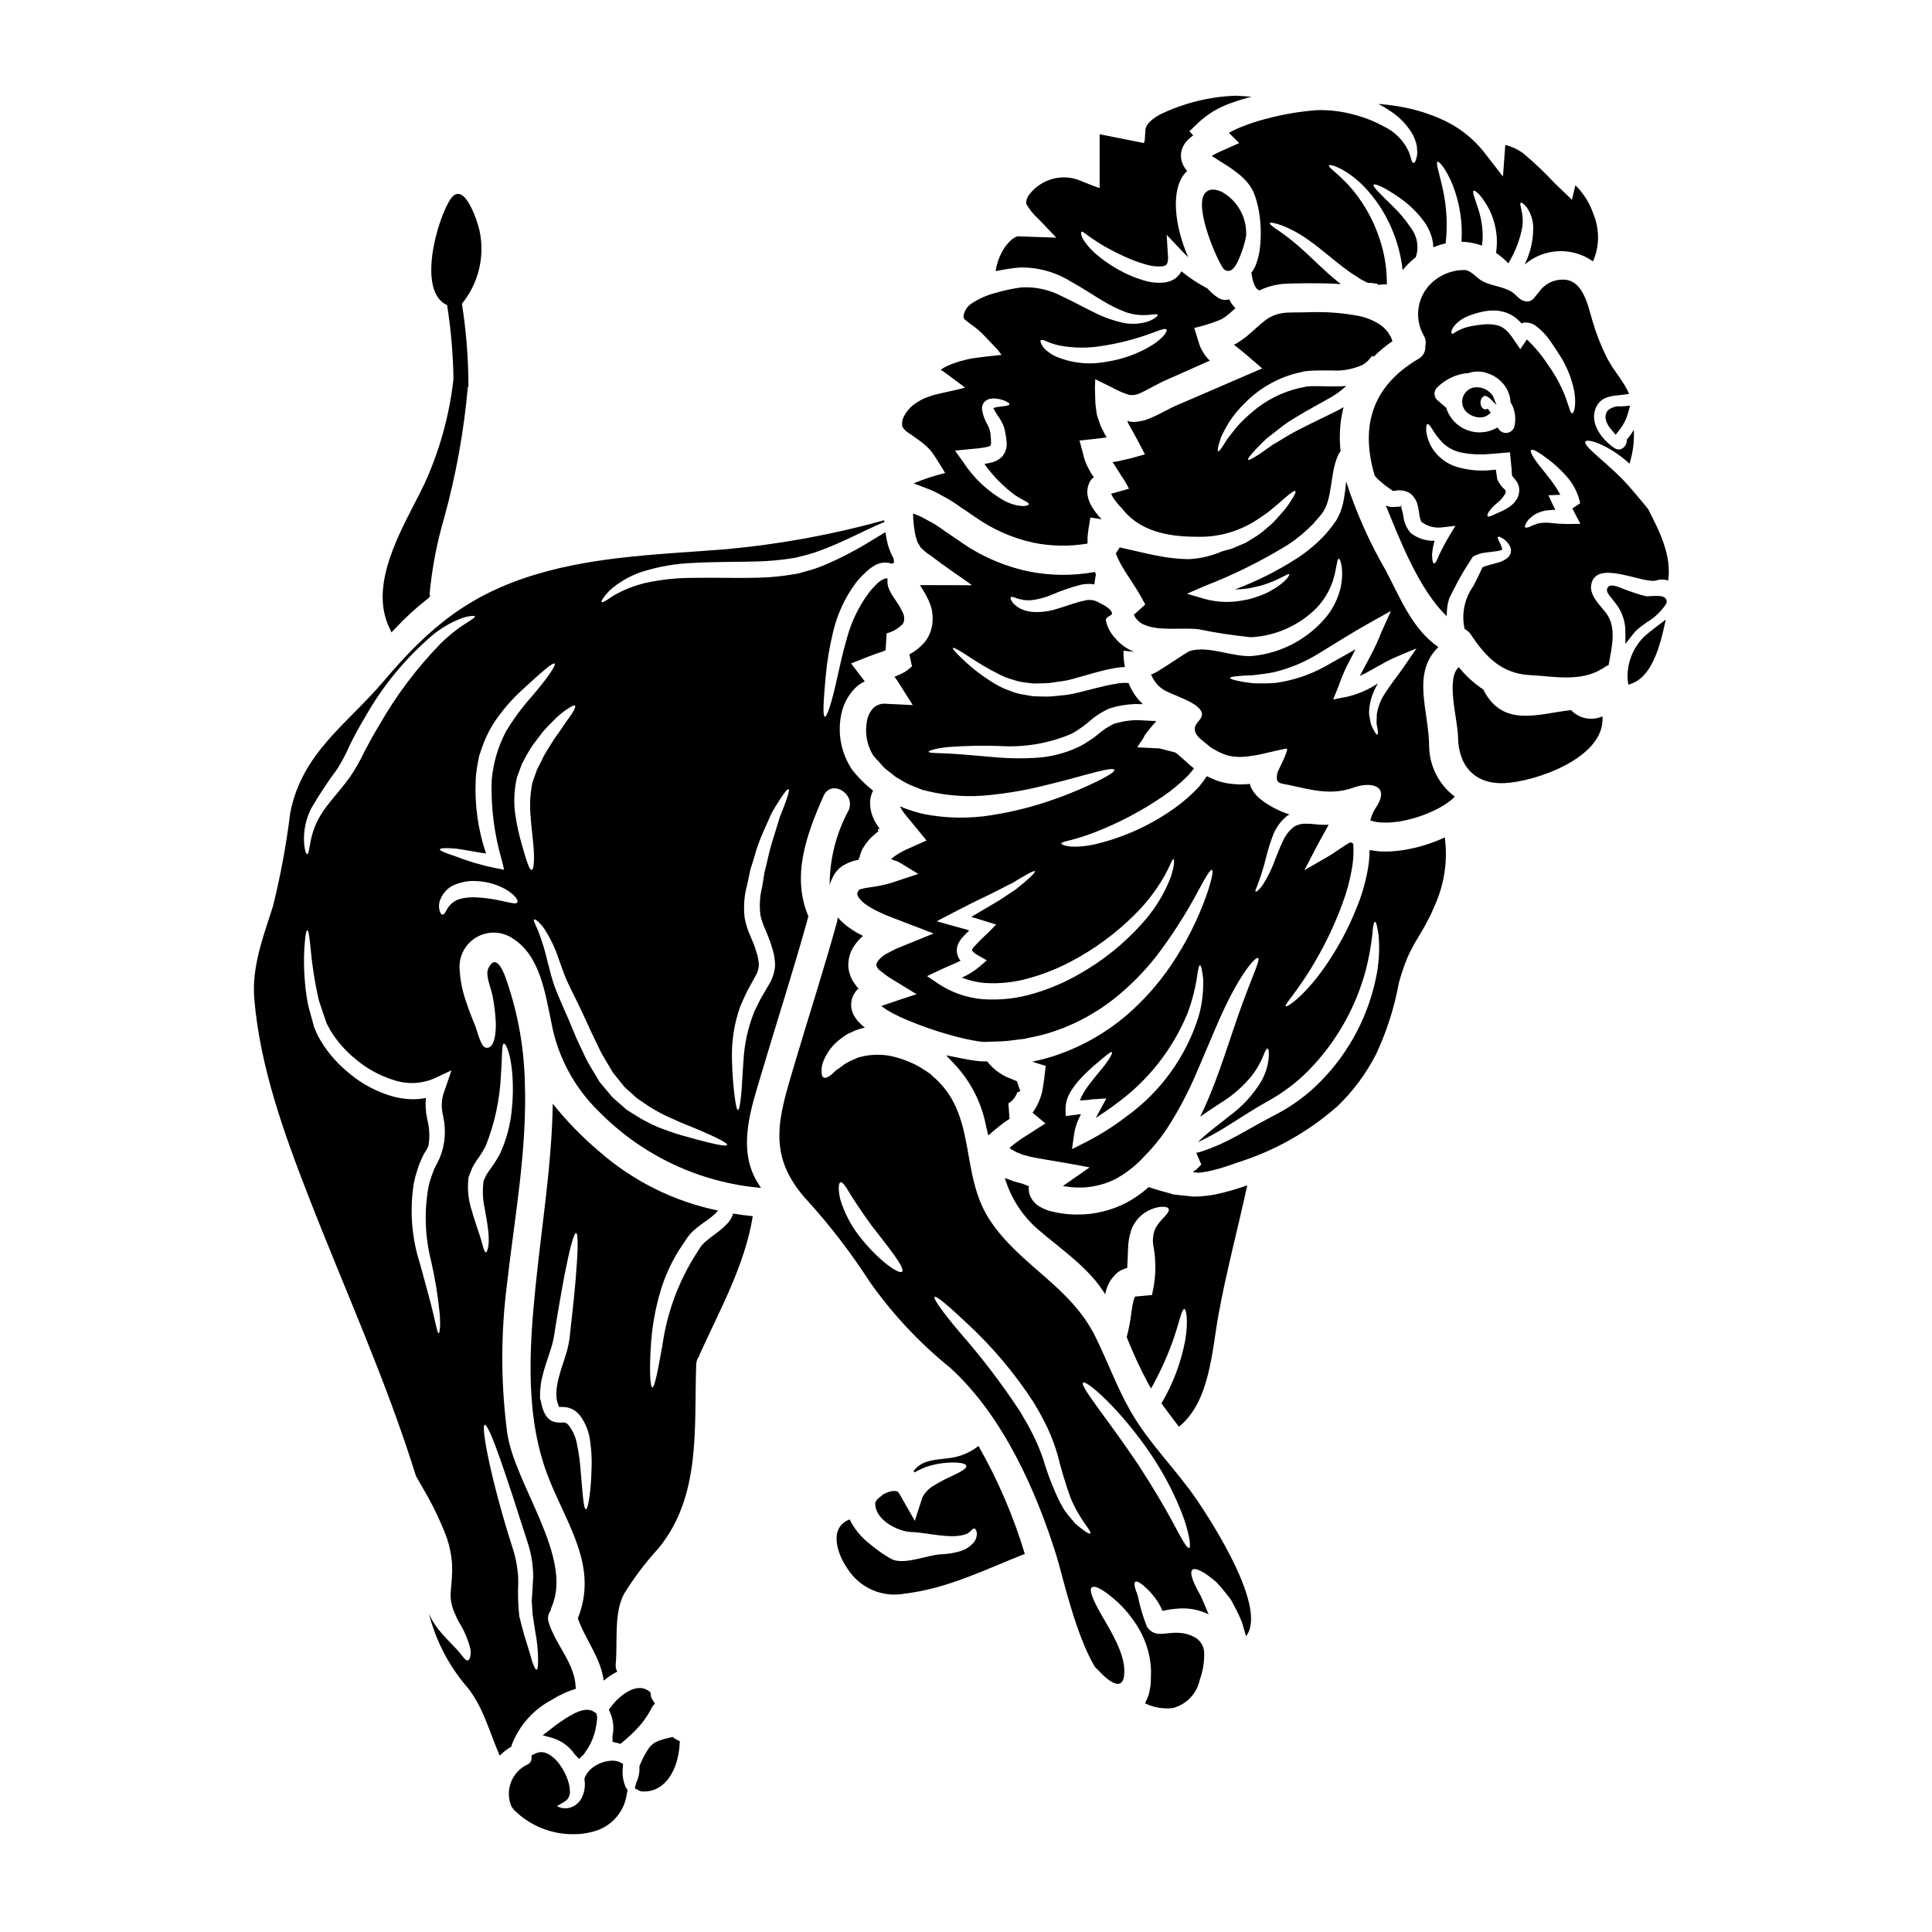
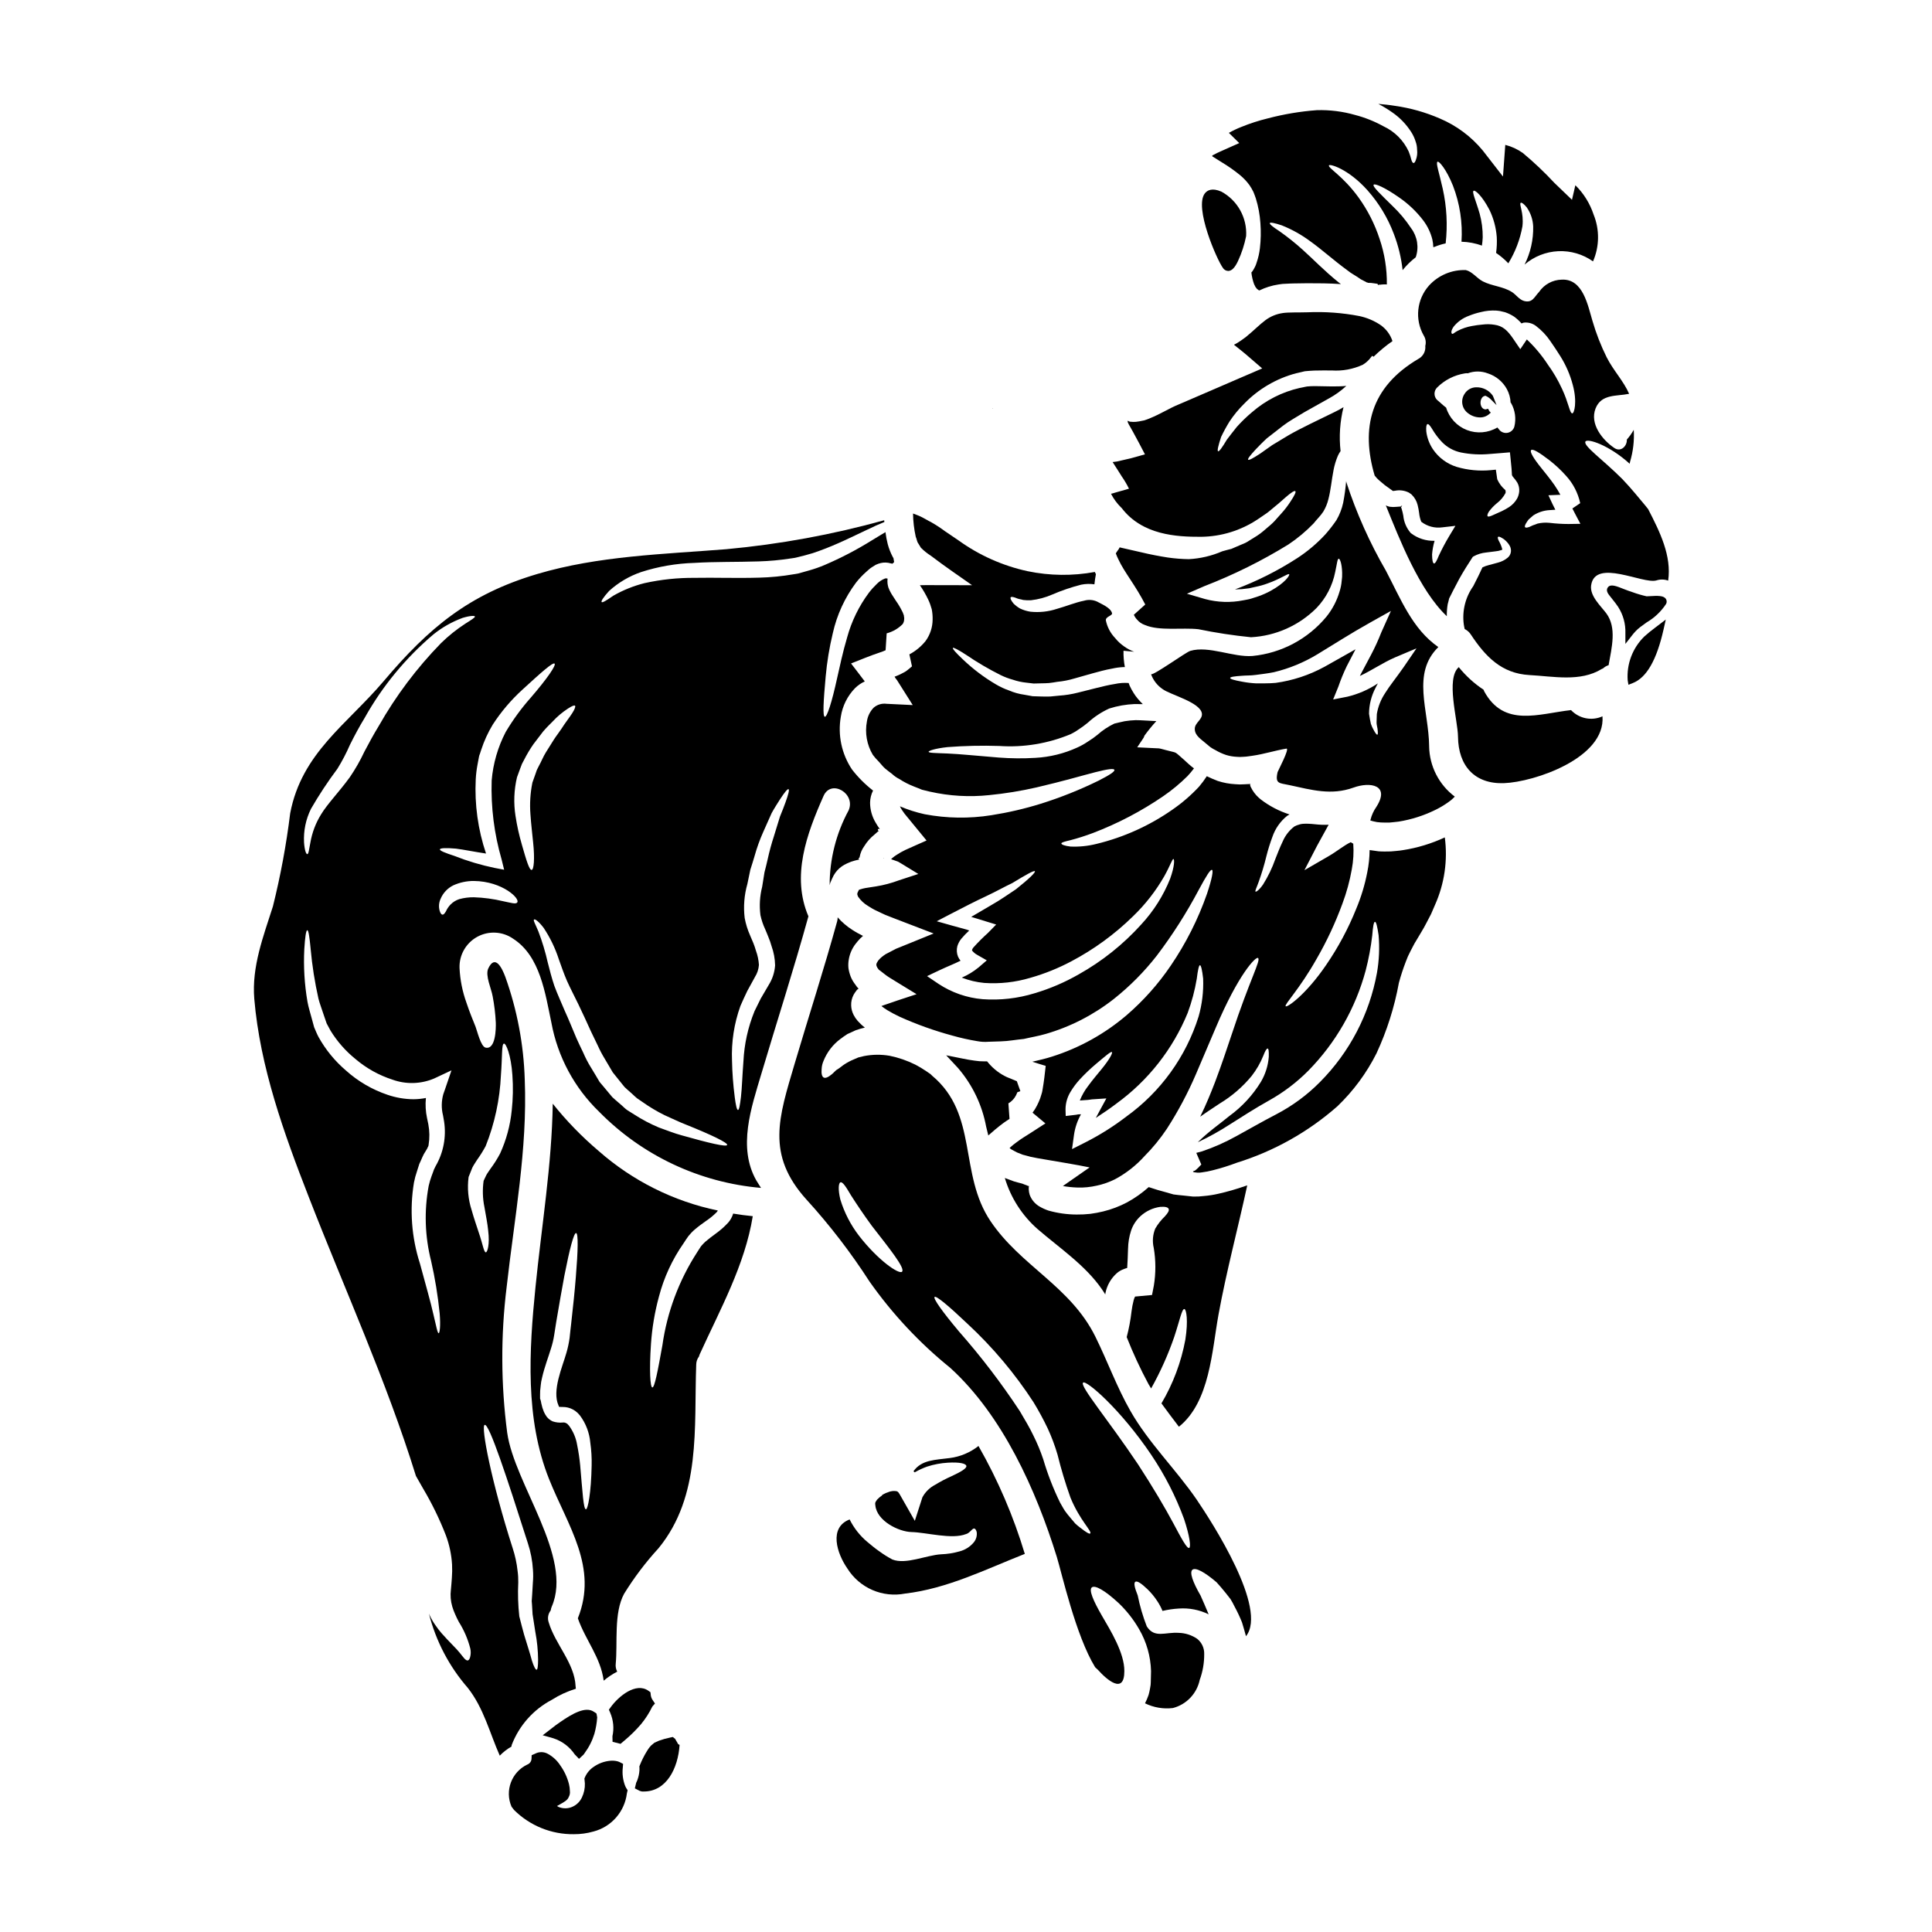
<svg xmlns="http://www.w3.org/2000/svg" fill="#000000" width="800px" height="800px" version="1.1" viewBox="144 144 512 512">
  <g>
    <path d="m407.16 252.21c-0.102 0.027-0.18 0.078-0.129 0.102-0.051 0.027 0.078 0.027 0.129-0.102z" />
    <path d="m467.67 194.78c-2.457-1.074-3.719-0.355-4.352 0.441-2.945 3.695 3.188 17.652 4.773 19.789l-0.004 0.004c0.301 0.473 0.816 0.77 1.375 0.785h0.145c0.891-0.086 1.652-0.891 2.465-2.598 0.988-2.117 1.715-4.348 2.168-6.641 0.273-4.867-2.285-9.457-6.57-11.781z" />
    <path d="m469.66 179.21 2.754 2.707-4.883 2.176c-0.641 0.281-1.277 0.586-1.844 0.895h0.004c-0.125 0.055-0.242 0.117-0.359 0.184l-0.051 0.051c-0.059 0.07-0.047 0.172 0.023 0.227 0.82 0.512 1.664 1.051 2.508 1.574 1.684 1.012 3.289 2.137 4.809 3.379 0.941 0.781 1.781 1.672 2.504 2.66 0.395 0.578 0.746 1.184 1.051 1.816 0.203 0.562 0.484 1.18 0.637 1.711 0.652 2.121 1.059 4.309 1.207 6.519 0.172 2.231 0.129 4.473-0.133 6.691-0.152 1.293-0.441 2.562-0.867 3.789-0.102 0.359-0.234 0.711-0.395 1.047-0.203 0.395-0.434 0.82-0.664 1.18l-0.332 0.395c0.117 1.059 0.355 2.098 0.715 3.098 0.125 0.281 0.281 0.512 0.395 0.789v-0.004c0.152 0.156 0.285 0.328 0.395 0.512 0.152 0.059 0.289 0.152 0.395 0.281 0.078 0.012 0.16 0.039 0.23 0.078 1.59-0.781 3.289-1.312 5.039-1.574 0.707-0.129 1.43-0.199 2.148-0.203l1.047-0.051 0.871-0.023c1.18 0 2.363-0.027 3.543-0.051 2.867 0 5.856 0 8.953 0.227-0.203-0.152-0.438-0.309-0.641-0.484-3.836-3.098-6.75-6.164-9.359-8.492v-0.004c-2.023-1.836-4.16-3.547-6.398-5.113-1.684-1.074-2.555-1.82-2.453-2.074 0.102-0.254 1.25-0.051 3.148 0.59h0.004c2.703 1.074 5.258 2.5 7.594 4.242 2.992 2.125 6.164 5.016 9.84 7.699 0.895 0.742 1.918 1.254 2.891 1.922l0.637 0.434 0.848 0.438c0.254 0.125 0.586 0.332 0.82 0.434l-0.004-0.004c0.094-0.027 0.195 0.004 0.258 0.078l0.82 0.023 1.121 0.152 0.562 0.078 0.18 0.359v0.004l0.125-0.129c0.285 0.02 0.57 0 0.848-0.051l0.484-0.023c0.223-0.016 0.441-0.016 0.664 0 0.051 0 0.129 0.023 0.18 0.023h0.004c0.047-4.106-0.602-8.188-1.922-12.07-1.277-3.914-3.148-7.606-5.551-10.949-4.141-5.754-8.234-7.902-7.871-8.547 0.125-0.457 5.039 0.82 10.234 6.625v0.004c3.004 3.387 5.363 7.297 6.957 11.535 1.188 3.082 1.969 6.309 2.328 9.594 1.02-1.266 2.188-2.41 3.477-3.402 0.898-2.602 0.445-5.473-1.203-7.676-1.422-2.16-3.086-4.152-4.961-5.93-3.223-3.172-5.344-5.168-4.988-5.629 0.281-0.395 2.941 0.688 6.852 3.453h0.004c2.387 1.656 4.5 3.676 6.266 5.984 1.145 1.504 1.969 3.227 2.43 5.062 0.152 0.68 0.238 1.375 0.254 2.074 0.051-0.027 0.129-0.051 0.18-0.078h0.105c0.965-0.41 1.965-0.723 2.992-0.945 0.543-4.828 0.285-9.711-0.77-14.453-0.945-4.293-1.918-6.902-1.383-7.184 0.395-0.23 2.332 1.969 4.094 6.367 1.816 4.723 2.586 9.785 2.254 14.832 1.848 0.051 3.68 0.395 5.418 1.023 0.105-0.727 0.176-1.461 0.207-2.195 0.02-2.129-0.258-4.246-0.82-6.297-0.996-3.453-2.121-5.805-1.574-6.039 0.395-0.203 2.199 1.277 4.168 5.043 1.094 2.25 1.754 4.688 1.945 7.188 0.082 1.414 0.02 2.836-0.176 4.242 1.176 0.797 2.266 1.723 3.246 2.754 1.844-3.004 3.109-6.328 3.734-9.797 0.434-3.684-1-5.883-0.438-6.242 0.203-0.125 0.789 0.23 1.574 1.203 1.047 1.5 1.641 3.266 1.715 5.09 0.07 3.496-0.711 6.953-2.277 10.078 2.496-2.144 5.637-3.391 8.922-3.543 3.285-0.152 6.527 0.797 9.211 2.699 1.719-3.945 1.773-8.418 0.156-12.406-0.969-2.938-2.629-5.606-4.836-7.773l-0.895 3.859-4.656-4.477v0.004c-2.617-2.82-5.41-5.469-8.363-7.93-1.406-0.996-2.984-1.727-4.656-2.152l-0.613 8.391-5.332-6.871c-3.047-3.703-6.941-6.613-11.355-8.488-3.82-1.664-7.844-2.801-11.969-3.379-1.535-0.254-2.969-0.395-4.371-0.512h-0.004c1.297 0.676 2.543 1.434 3.734 2.277 1.977 1.371 3.66 3.121 4.961 5.144 0.508 0.785 0.906 1.637 1.18 2.531 0.258 0.695 0.391 1.43 0.395 2.172 0.117 0.93 0.004 1.879-0.332 2.754-0.203 0.562-0.395 0.789-0.613 0.789s-0.395-0.309-0.562-0.82c-0.184-0.758-0.422-1.5-0.715-2.223-1.363-2.957-3.738-5.328-6.691-6.691-2.367-1.309-4.891-2.316-7.508-3-3.289-0.941-6.707-1.371-10.125-1.273-4.387 0.324-8.734 1.055-12.992 2.172-2.422 0.59-4.797 1.359-7.106 2.301-1.113 0.441-2.191 0.957-3.234 1.547z" />
    <path d="m509.39 220.44h0.027c0-0.02-0.012-0.039-0.027-0.051z" />
    <path d="m443.59 517.95c-3.633-6.367-6.062-13.145-9.285-19.68-6.598-13.383-19.77-18.723-27.801-30.641-8.492-12.594-3.172-28.289-15.5-38.574-0.141-0.121-0.273-0.25-0.395-0.395-0.395-0.285-0.789-0.562-1.227-0.844-0.895-0.605-1.828-1.16-2.785-1.664-2.164-1.082-4.461-1.875-6.832-2.359-2.254-0.387-4.559-0.363-6.805 0.078-0.484 0.125-0.996 0.254-1.484 0.359-0.434 0.176-0.871 0.395-1.305 0.562h0.004c-0.824 0.34-1.617 0.762-2.363 1.25-0.688 0.438-1.18 0.922-1.816 1.309-0.613 0.309-1.102 1.02-1.574 1.355-0.945 0.789-1.688 1.098-2.148 0.844-0.461-0.254-0.637-1.047-0.535-2.246l0.004-0.008c0.031-0.75 0.207-1.488 0.512-2.176 0.926-2.297 2.465-4.297 4.449-5.777 0.586-0.438 1.18-0.871 1.867-1.309 0.688-0.332 1.434-0.664 2.172-0.996v0.004c0.801-0.297 1.621-0.535 2.457-0.719-0.688-0.527-1.32-1.117-1.895-1.762-0.422-0.48-0.781-1.008-1.074-1.574-0.406-0.777-0.633-1.633-0.664-2.508-0.043-0.988 0.18-1.965 0.641-2.84 0.211-0.375 0.449-0.734 0.715-1.074 0.078-0.121 0.172-0.234 0.281-0.328l0.23-0.18v-0.004c0.039-0.031 0.082-0.059 0.129-0.074-0.051-0.051-0.152-0.078-0.203-0.152h-0.004c-0.117-0.125-0.227-0.258-0.328-0.395l-0.562-0.789-0.004 0.004c-0.414-0.57-0.758-1.188-1.023-1.844-0.277-0.719-0.473-1.465-0.59-2.223-0.078-0.805-0.047-1.613 0.105-2.406 0.258-1.461 0.863-2.836 1.766-4.016 0.391-0.508 0.809-0.996 1.25-1.461 0.203-0.203 0.488-0.434 0.613-0.562 0.125-0.129 0.129-0.102 0.152-0.125h0.004c-0.035-0.012-0.066-0.02-0.102-0.027-0.023 0-0.309-0.152-0.309-0.152l-1.098-0.586c-0.438-0.23-0.898-0.539-1.359-0.82-1.445-0.922-2.75-2.039-3.883-3.324 0.004 0.352-0.039 0.707-0.129 1.051-3.481 12.66-7.547 25.168-11.281 37.785-4.191 14.195-7.621 24.043 3.148 35.965v-0.004c6.156 6.758 11.738 14.016 16.691 21.699 6.047 8.598 13.262 16.312 21.438 22.922 13.863 12.633 22.711 32.355 28.211 50.078 1.332 4.328 5.016 20.859 10.156 29.234 0.227 0.203 0.484 0.438 0.789 0.742 2.223 2.481 6.953 6.691 6.953 0.281 0.027-4.805-3.629-10.691-5.961-14.703-2.273-3.938-3.504-6.805-2.656-7.477s3.453 0.789 7.035 4.094l-0.004-0.008c2.164 2.059 4.023 4.418 5.508 7.008 1.965 3.375 3.047 7.195 3.152 11.098-0.023 1.023-0.051 2.047-0.074 3.043l-0.027 0.395v0.102l-0.023 0.203-0.027 0.152-0.102 0.637-0.004 0.004c-0.102 0.598-0.23 1.188-0.395 1.77-0.262 0.762-0.574 1.504-0.945 2.223 2.293 1.121 4.859 1.559 7.391 1.25 3.598-0.934 6.356-3.836 7.113-7.477 0.797-2.172 1.195-4.465 1.18-6.777 0.066-1.586-0.625-3.106-1.867-4.094-1.441-0.984-3.137-1.531-4.883-1.574-3.582-0.254-6.394 1.535-8.465-1.711l-0.004-0.004c-1.035-2.66-1.84-5.406-2.402-8.211-0.82-2.019-1.098-3.297-0.637-3.606 0.461-0.309 1.535 0.359 3.148 1.895 1.027 0.98 1.938 2.082 2.711 3.277 0.531 0.805 0.984 1.66 1.352 2.551 1.43-0.344 2.887-0.555 4.352-0.637 2.711-0.191 5.43 0.34 7.871 1.535-0.742-1.844-1.484-3.481-2.148-4.988-2.07-3.582-2.969-6.141-2.148-6.828s3.223 0.613 6.394 3.32c0.738 0.82 1.574 1.766 2.402 2.812 0.438 0.539 0.848 1.102 1.309 1.664l-0.004 0.004c0.387 0.621 0.734 1.262 1.047 1.918 0.75 1.375 1.414 2.793 1.996 4.246 0.359 1.18 0.715 2.402 1.051 3.656 5.828-7.289-8.926-30.102-13.07-36.211-5.469-7.973-12.758-15.059-17.539-23.457zm-60.539-36.934c-0.789 0.789-6.297-2.941-11.414-9.539-2.207-2.875-3.879-6.121-4.938-9.59-0.641-2.66-0.488-4.348 0.023-4.555 0.613-0.203 1.535 1.305 2.836 3.504 1.309 2.047 3.223 4.938 5.512 8.059 4.758 6.113 8.875 11.23 7.981 12.121zm49.875 69.363c-0.203 0.227-1.125-0.309-2.711-1.574l-0.004 0.004c-0.445-0.336-0.871-0.695-1.277-1.074-0.395-0.461-0.82-0.973-1.273-1.512-0.457-0.539-0.973-1.148-1.434-1.816-0.461-0.664-0.848-1.461-1.309-2.223-1.801-3.691-3.285-7.523-4.449-11.461-0.73-2.176-1.609-4.293-2.637-6.344-0.996-2.098-2.328-4.297-3.606-6.473v0.004c-4.859-7.371-10.227-14.398-16.062-21.027-4.449-5.293-6.902-8.77-6.496-9.18 0.41-0.41 3.731 2.363 8.723 7.109 6.68 6.191 12.562 13.184 17.52 20.82 1.371 2.254 2.629 4.574 3.762 6.957 1.027 2.234 1.891 4.543 2.582 6.902 0.949 3.852 2.094 7.648 3.426 11.383 2.481 6.055 5.777 8.945 5.242 9.508zm26.219 3.836c-0.59 0.227-2.023-2.434-4.223-6.574-2.172-4.07-5.449-9.621-9.332-15.578-7.93-11.84-15.5-20.766-14.562-21.648 0.789-0.789 9.922 7.012 18.156 19.258l-0.004 0.008c3.527 5.242 6.414 10.895 8.594 16.828 1.52 4.562 1.879 7.508 1.367 7.711z" />
    <path d="m358.24 386.84c-4.555-10.668-0.488-21.766 4.016-31.922 2.019-4.527 8.621-0.609 6.625 3.863l-0.004 0.004c-3.297 6.086-5.019 12.898-5.012 19.82l0.152-0.613c0.254-0.691 0.613-1.359 0.898-1.969 0.531-0.961 1.273-1.789 2.172-2.426 0.441-0.309 0.914-0.57 1.406-0.789 0.395-0.152 0.742-0.336 1.102-0.461 0.652-0.215 1.32-0.395 1.996-0.539l0.023-0.023c0.004-0.062 0.023-0.125 0.051-0.18l-0.125-0.051v-0.203h0.203v-0.004c0.039-0.078 0.062-0.168 0.074-0.254 0.191-1.035 0.609-2.012 1.227-2.863 0.711-1.164 1.621-2.195 2.688-3.047 0.461-0.359 0.742-0.715 1.203-1.023l-0.285-0.074v-0.395h0.488c-0.395-0.551-0.762-1.125-1.102-1.715-0.953-1.594-1.457-3.418-1.457-5.273 0.016-1.113 0.285-2.207 0.789-3.195-2.086-1.617-3.961-3.492-5.574-5.578-2.75-4.109-3.816-9.117-2.969-13.988 0.438-2.867 1.762-5.523 3.789-7.598 0.746-0.727 1.613-1.324 2.559-1.762-1.203-1.613-2.484-3.246-3.633-4.758 2.508-0.973 4.856-1.996 7.648-2.918h-0.004c0.516-0.164 1.02-0.359 1.508-0.586l0.285-4.477c1.609-0.426 3.074-1.273 4.242-2.457 0.262-0.395 0.398-0.855 0.395-1.328 0.074-0.227-0.102-0.789-0.078-0.973 0-0.023-0.074-0.152-0.152-0.395h-0.004c-0.059-0.215-0.145-0.422-0.254-0.613-0.484-0.992-1.047-1.945-1.688-2.844-0.332-0.512-0.711-1.074-1.121-1.738-0.203-0.395-0.395-0.637-0.613-1.148l-0.285-0.688v-0.004c-0.09-0.316-0.156-0.645-0.207-0.969-0.051-0.445-0.051-0.891 0-1.332 0-0.078-0.586-0.102-0.664-0.051-0.816 0.32-1.555 0.809-2.172 1.434-0.766 0.73-1.477 1.52-2.121 2.359-2.629 3.535-4.574 7.531-5.742 11.777-1.18 3.988-1.969 7.75-2.684 10.918-1.383 6.344-2.66 10.285-3.25 10.156-0.59-0.129-0.359-4.144 0.23-10.629 0.348-3.875 0.98-7.723 1.891-11.508 1.078-4.844 3.172-9.406 6.137-13.383 0.828-1.055 1.75-2.027 2.758-2.918l0.664-0.586c0.25-0.23 0.523-0.434 0.812-0.613l1.023-0.637c0.422-0.195 0.859-0.352 1.309-0.461 0.863-0.199 1.762-0.172 2.609 0.074 0.176 0.027 0.332 0.078 0.484 0.102l0.438-0.395c0.008-0.152-0.012-0.309-0.051-0.457-0.023-0.207-0.059-0.414-0.105-0.617l-0.207-0.359v0.004c-0.555-1.059-0.992-2.176-1.305-3.328-0.27-1.059-0.477-2.137-0.613-3.223-1.098 0.664-2.25 1.359-3.543 2.148-4.019 2.512-8.23 4.711-12.594 6.574-1.297 0.551-2.629 1.02-3.988 1.406-0.664 0.203-1.332 0.395-1.996 0.562l-1.023 0.285c-0.59 0.125-0.789 0.125-1.227 0.203-2.992 0.516-6.016 0.816-9.051 0.891-6.164 0.18-11.918-0.051-17.062 0.051v0.004c-4.508-0.043-9.004 0.43-13.402 1.406-2.883 0.727-5.656 1.844-8.234 3.324-1.816 1.254-2.891 1.922-3.094 1.688-0.203-0.23 0.461-1.277 1.969-2.941 2.457-2.231 5.348-3.934 8.488-5.012 4.566-1.473 9.32-2.289 14.117-2.43 5.32-0.332 11.129-0.203 17.062-0.395 2.844-0.086 5.68-0.348 8.492-0.785l0.895-0.129 1.023-0.227c0.691-0.18 1.359-0.336 2.023-0.512l-0.004-0.004c1.242-0.309 2.465-0.695 3.656-1.152 4.68-1.688 8.898-3.832 12.48-5.512 1.711-0.848 3.297-1.535 4.723-2.125h0.004c-0.004-0.156-0.023-0.309-0.051-0.461-13.691 3.805-27.695 6.371-41.844 7.672-16.727 1.332-33.918 1.766-50.105 6.574-18.16 5.394-28.734 14.273-40.668 28.367-9.77 11.531-21.738 19.027-24.797 35.031v-0.004c-1.023 8.312-2.551 16.559-4.578 24.684-2.531 7.953-5.652 15.984-4.938 24.523 1.535 18.086 7.871 35.656 14.426 52.461 9.566 24.633 20.59 48.746 28.414 73.969 0.613 1.07 1.227 2.195 1.922 3.375 2.34 3.945 4.348 8.078 6.012 12.355 0.926 2.488 1.48 5.098 1.637 7.75 0.059 1.18 0.043 2.363-0.051 3.543-0.078 1.074-0.152 2.121-0.254 3.121h-0.004c-0.184 1.488-0.059 3.004 0.359 4.445 0.203 0.684 0.449 1.348 0.742 1.996 0.285 0.664 0.715 1.574 1 2.074h-0.004c1.379 2.18 2.406 4.559 3.043 7.059 0.172 0.766 0.152 1.566-0.051 2.324-0.152 0.539-0.395 0.82-0.641 0.848-0.246 0.027-0.562-0.18-0.895-0.539s-0.688-0.871-1.18-1.457c-1-1.277-2.559-2.633-4.836-5.219-0.566-0.648-1.094-1.332-1.574-2.043-0.613-0.844-1.141-1.742-1.574-2.688-0.074-0.125-0.125-0.309-0.203-0.461h-0.004c1.844 7.277 5.375 14.02 10.309 19.68 4.219 5.371 5.781 11.895 8.465 17.957 0.91-0.949 1.953-1.762 3.094-2.406 0.027-0.125 0.027-0.254 0.051-0.395h0.004c1.965-5.156 5.742-9.418 10.625-11.992 1.988-1.266 4.141-2.254 6.391-2.945-0.035-0.219-0.062-0.441-0.074-0.664-0.254-6.086-5.371-11.098-7.113-16.879h0.004c-0.395-1.082-0.199-2.289 0.512-3.199 0.047-0.352 0.141-0.695 0.281-1.023 5.727-13.117-9.898-32.48-11.809-46.086-1.676-12.789-1.727-25.742-0.152-38.547 2.043-18.285 5.551-36.547 4.805-55.043v0.004c-0.281-9.277-2.016-18.449-5.141-27.188-0.844-2.273-2.684-6.164-4.527-2.25-0.871 1.867 0.844 5.422 1.148 7.316h0.004c0.449 2.32 0.73 4.672 0.844 7.035 0.051 1.574-0.027 7.234-2.711 6.625-1.277-0.285-2.223-4.453-2.66-5.555-0.688-1.711-1.574-3.832-2.406-6.34v-0.004c-1.066-2.953-1.688-6.051-1.832-9.188-0.129-3.438 1.699-6.648 4.719-8.293 3.019-1.641 6.711-1.434 9.523 0.543 7.164 4.629 8.465 14.527 10.105 22.254 1.656 8.984 6.078 17.23 12.648 23.578 11.438 11.629 26.656 18.785 42.902 20.18-0.395-0.664-0.848-1.277-1.227-1.945-5.039-8.824-1.332-19.391 1.305-28.266 4.141-13.934 8.613-27.746 12.48-41.762zm-74.352 166.12c0.754 2.293 1.211 4.672 1.352 7.082 0.086 1.117 0.078 2.238-0.023 3.352-0.078 1.051-0.129 2.074-0.18 3.098-0.051 0.484-0.074 0.973-0.102 1.457l-0.023 0.395s0.023 0.176 0.023 0.254l0.051 0.664c0.051 0.867 0.102 1.711 0.152 2.531 0.254 1.711 0.512 3.324 0.742 4.781h0.004c0.449 2.379 0.691 4.793 0.715 7.211 0 1.715-0.129 2.688-0.395 2.711-0.266 0.023-0.742-0.82-1.254-2.457-0.434-1.66-1.18-3.965-2.047-6.801-0.395-1.457-0.844-3.094-1.277-4.859h-0.004c-0.332-2.996-0.426-6.016-0.277-9.027 0.02-1.02-0.039-2.035-0.18-3.043-0.223-2.051-0.656-4.074-1.305-6.035-5.629-17.547-8.488-32.355-7.414-32.668 1.207-0.336 5.84 13.793 11.441 31.355zm-15.707-97.012 0.023-0.102 0.027-0.051c0.309-0.789 0.637-1.574 0.945-2.363 0.395-0.789 0.848-1.383 1.277-2.098h0.004c0.828-1.152 1.578-2.356 2.25-3.606 2.387-5.996 3.754-12.352 4.043-18.797 0.395-5.066 0.152-8.211 0.789-8.363 0.539-0.152 1.895 2.992 2.25 8.336 0.227 3.125 0.168 6.269-0.176 9.387-0.391 3.938-1.43 7.781-3.07 11.383-0.75 1.43-1.617 2.801-2.586 4.094-0.355 0.562-0.789 1.098-1.07 1.633-0.285 0.535-0.461 1.023-0.715 1.512h-0.004c-0.328 2.312-0.262 4.664 0.207 6.953 0.395 2.277 0.82 4.402 0.996 6.215 0.461 3.762-0.203 5.754-0.613 5.805-0.535 0-0.82-2.195-1.895-5.293-0.512-1.637-1.227-3.578-1.895-5.984v0.004c-0.895-2.797-1.164-5.754-0.789-8.664zm1.895-105.43c0.074-1.332 0.234-2.656 0.484-3.965 0.129-0.641 0.254-1.277 0.359-1.922l0.051-0.227c0.031-0.102 0.059-0.203 0.078-0.309l0.051-0.102 0.152-0.438 0.281-0.871v0.004c0.766-2.34 1.793-4.586 3.07-6.691 2.215-3.41 4.863-6.523 7.871-9.258 4.965-4.555 8.004-7.262 8.492-6.879 0.488 0.383-1.895 3.914-6.266 8.977-2.516 2.832-4.754 5.898-6.691 9.156-2.074 3.988-3.336 8.355-3.711 12.836-0.227 7.078 0.664 14.148 2.637 20.949l0.664 2.711-2.535-0.484h0.004c-3.629-0.75-7.184-1.812-10.629-3.172-2.508-0.82-3.914-1.383-3.859-1.738 0.051-0.359 1.574-0.438 4.219-0.203 2.098 0.254 4.859 0.844 8.004 1.305v-0.004c-2.137-6.328-3.059-13.004-2.727-19.676zm-43.691 7.871h0.004c2.129-3.691 4.477-7.25 7.031-10.664 1.262-2.039 2.375-4.168 3.328-6.367 1.18-2.363 2.481-4.809 3.938-7.188h-0.004c4.703-8.387 10.871-15.859 18.211-22.074 2.316-1.855 4.918-3.324 7.699-4.348 2.019-0.613 3.223-0.613 3.273-0.359 0.051 0.254-0.922 0.871-2.559 1.895h0.004c-2.305 1.496-4.457 3.219-6.422 5.141-6.418 6.574-11.961 13.949-16.496 21.941-1.41 2.301-2.66 4.633-3.836 6.856v0.004c-1.098 2.34-2.383 4.59-3.836 6.727-2.941 4.043-5.902 7.008-7.648 9.898-1.402 2.269-2.356 4.785-2.812 7.414-0.359 1.895-0.488 3.094-0.82 3.094s-0.715-1.023-0.871-3.148h0.004c-0.152-3.047 0.473-6.078 1.82-8.816zm35.555 74.273-0.461 1.309v-0.004c-0.512 1.84-0.539 3.777-0.074 5.625l0.281 1.613c0.625 4.09-0.168 8.266-2.246 11.84l-0.336 0.691v0.004c-0.055 0.078-0.094 0.164-0.125 0.254l-0.102 0.309-0.488 1.328-0.004-0.004c-0.32 0.871-0.582 1.758-0.785 2.66-1.223 6.586-1.004 13.359 0.641 19.852 1.047 4.594 1.805 9.25 2.277 13.938 0.281 3.406 0 5.191-0.254 5.242-0.332 0.051-0.637-1.84-1.406-4.988-0.715-3.223-2.023-7.75-3.582-13.527h-0.004c-2.211-6.902-2.75-14.23-1.574-21.383 0.199-1.035 0.469-2.051 0.816-3.043l0.488-1.535 0.125-0.395 0.23-0.488 0.309-0.688c0.227-0.488 0.395-0.949 0.664-1.434 0.273-0.484 0.688-1.074 0.895-1.484 0.078-0.332 0.336-0.484 0.359-0.945 0.293-1.812 0.27-3.668-0.074-5.473l-0.336-1.609c-0.379-1.758-0.48-3.559-0.305-5.348-1.082 0.211-2.176 0.32-3.277 0.332-2.348-0.016-4.68-0.418-6.902-1.18-4.062-1.371-7.805-3.555-10.996-6.422-2.934-2.5-5.394-5.508-7.269-8.875-0.227-0.395-0.395-0.82-0.586-1.227-0.203-0.484-0.309-0.688-0.59-1.383-0.203-0.789-0.434-1.574-0.637-2.328-0.395-1.535-0.871-2.941-1.125-4.402v0.004c-0.797-4.609-1.078-9.293-0.844-13.965 0.203-3.219 0.461-5.012 0.789-5.012 0.328 0 0.586 1.762 0.895 4.961h-0.004c0.402 4.43 1.094 8.832 2.07 13.172 0.336 1.355 0.922 2.785 1.383 4.269 0.254 0.789 0.512 1.512 0.789 2.301 0.254 0.395 0.641 1.277 1.023 1.895v0.004c1.777 2.894 4.043 5.465 6.691 7.594 2.856 2.414 6.156 4.246 9.715 5.398 3.582 1.293 7.516 1.191 11.023-0.285l4.629-2.172zm19.105-49.465c-0.395 0.461-1.66 0.051-3.68-0.359-2.551-0.613-5.156-0.965-7.777-1.051-1.301-0.016-2.602 0.148-3.859 0.488-0.883 0.285-1.68 0.773-2.328 1.434-0.512 0.527-0.93 1.141-1.227 1.816-0.336 0.59-0.641 0.898-0.922 0.871s-0.562-0.395-0.742-1.047v-0.004c-0.293-1.047-0.203-2.164 0.254-3.148 0.656-1.562 1.855-2.832 3.379-3.578 1.711-0.77 3.57-1.164 5.445-1.152 7.676 0.09 12.406 4.812 11.457 5.711zm3.836-8.66c-0.613 0.051-1.383-2.508-2.582-6.691h0.004c-0.734-2.5-1.297-5.047-1.688-7.621-0.535-3.406-0.402-6.883 0.391-10.234l0.844-2.301 0.465-1.227 0.59-1.125c0.723-1.43 1.543-2.805 2.457-4.117 0.895-1.18 1.762-2.301 2.555-3.348 0.871-1.023 1.766-1.895 2.559-2.688v-0.004c1.188-1.281 2.527-2.414 3.988-3.371 1.047-0.691 1.711-0.973 1.918-0.789 0.203 0.184-0.051 0.895-0.715 1.945-0.664 1.051-1.789 2.453-2.914 4.219-0.59 0.895-1.309 1.789-1.969 2.812-0.66 1.023-1.355 2.172-2.098 3.348-0.742 1.176-1.227 2.481-1.941 3.758l-0.488 0.973-0.359 1.047c-0.281 0.742-0.562 1.535-0.82 2.301l0.004 0.008c-0.555 2.75-0.727 5.562-0.512 8.363 0.18 2.754 0.512 5.293 0.715 7.477 0.469 4.383 0.18 7.234-0.398 7.262zm39.727 70.324c-1.844-0.488-3.812-1.277-5.961-2.047v0.004c-2.289-0.957-4.488-2.117-6.574-3.465-0.562-0.336-1.125-0.715-1.715-1.074-0.59-0.359-1.074-0.898-1.609-1.359l-1.664-1.434-0.816-0.738-0.664-0.789c-0.438-0.512-0.871-1.051-1.309-1.574l-0.996-1.184-0.18-0.203-0.176-0.227-0.078-0.102c-0.738-1.277-1.508-2.531-2.297-3.836h-0.004c-0.77-1.254-1.445-2.562-2.023-3.914-0.613-1.277-1.25-2.582-1.789-3.809-1.074-2.508-2.019-4.914-3.066-7.188-0.973-2.332-1.945-4.402-2.789-6.691-0.738-2.199-1.25-4.246-1.711-6.062h-0.004c-0.637-2.836-1.473-5.625-2.508-8.34-0.789-1.895-1.434-2.965-1.148-3.148 0.285-0.184 1.227 0.488 2.555 2.223 1.715 2.582 3.066 5.391 4.019 8.34 0.637 1.789 1.305 3.731 2.144 5.676 0.82 1.844 1.969 4.043 3.047 6.266 1.078 2.223 2.199 4.684 3.324 7.164 0.586 1.18 1.18 2.43 1.762 3.656h0.004c0.566 1.27 1.215 2.5 1.941 3.684 0.688 1.18 1.383 2.363 2.07 3.504 0.844 1.047 1.66 2.098 2.481 3.094l0.641 0.789 0.664 0.613c0.461 0.395 0.895 0.789 1.332 1.18 0.438 0.395 0.844 0.82 1.305 1.18l1.457 0.996c1.852 1.312 3.801 2.477 5.832 3.481 1.969 0.871 3.785 1.766 5.551 2.457 6.957 2.785 11.281 4.883 11.047 5.449-0.23 0.562-4.754-0.492-12.094-2.57zm19.309-32.789c-1.695 4.18-2.672 8.617-2.894 13.121-0.309 3.938-0.395 7.238-0.66 9.488-0.27 2.25-0.488 3.477-0.789 3.477-0.301 0-0.586-1.25-0.871-3.477l0.004 0.004c-0.41-3.184-0.652-6.387-0.715-9.594-0.203-4.934 0.555-9.859 2.227-14.504 0.586-1.305 1.148-2.606 1.816-3.965 0.664-1.199 1.332-2.43 2.019-3.684h-0.004c0.621-0.969 0.988-2.074 1.074-3.219-0.078-1.285-0.344-2.555-0.785-3.762-0.227-0.762-0.461-1.457-0.688-2.019-0.227-0.562-0.562-1.332-0.848-1.996-0.668-1.496-1.16-3.066-1.457-4.68-0.359-3.019-0.117-6.078 0.715-9 0.254-1.309 0.535-2.559 0.789-3.785 0.395-1.25 0.789-2.457 1.125-3.633v-0.004c0.602-2.168 1.363-4.285 2.281-6.34 0.82-1.871 1.574-3.543 2.246-5.039 0.789-1.434 1.574-2.609 2.176-3.582 1.25-1.918 2.047-2.891 2.301-2.734 0.254 0.152-0.051 1.383-0.82 3.504-0.359 1.047-0.871 2.301-1.461 3.758-0.461 1.508-0.996 3.223-1.574 5.117h0.004c-0.668 2.031-1.23 4.098-1.688 6.188-0.25 1.125-0.535 2.277-0.844 3.457-0.203 1.223-0.395 2.531-0.613 3.832-0.625 2.457-0.781 5.008-0.461 7.523 0.277 1.285 0.699 2.539 1.258 3.731 0.281 0.715 0.586 1.332 0.895 2.176h-0.004c0.316 0.738 0.578 1.5 0.789 2.273 0.598 1.652 0.918 3.387 0.949 5.141-0.129 1.805-0.688 3.551-1.637 5.09-0.738 1.254-1.457 2.508-2.172 3.707-0.559 1.16-1.148 2.312-1.684 3.41z" />
    <path d="m413.27 434.24 0.172-0.395c0.066-0.133 0.125-0.262 0.176-0.395l0.789-0.277-0.934-2.644-2.66-1.098 0.004 0.004c-1.836-0.859-3.461-2.098-4.781-3.633l-0.445-0.527h-0.688c-0.891 0.012-1.785-0.055-2.664-0.199-1.012-0.121-2.019-0.324-3.008-0.516l-4.488-0.895 3.117 3.344v0.004c3.828 4.434 6.41 9.801 7.481 15.559l0.57 2.332 1.824-1.574c0.82-0.695 1.402-1.133 2.227-1.758 0.285-0.207 0.57-0.395 0.855-0.586l0.715-0.477-0.297-4.102v-0.004c0.879-0.508 1.586-1.258 2.035-2.164z" />
    <path d="m395.67 530.4c-3.734 0.512-7.418 0.395-9.594 3.504h0.004c0.121 0.078 0.234 0.176 0.332 0.281 1.035-0.598 2.121-1.105 3.25-1.512 1.797-0.586 3.66-0.938 5.547-1.047 3.043-0.18 4.723 0.203 4.883 0.844 0.16 0.637-1.406 1.574-3.965 2.754h0.004c-1.48 0.656-2.914 1.41-4.297 2.254-1.43 0.738-2.606 1.887-3.379 3.297l-2.019 6.266-3.992-7.008c-0.395-0.691-0.586-0.789-0.945-0.871l0.004 0.004c-0.316-0.039-0.633-0.047-0.949-0.027-0.227 0.055-0.457 0.098-0.688 0.129-0.203 0.074-0.395 0.152-0.562 0.203v0.004c-0.355 0.105-0.699 0.25-1.023 0.43l-0.281 0.152-0.152 0.078-0.078 0.023-0.023 0.102c0.102-0.051 0.125-0.051 0.176-0.074l-0.152 0.102v0.004c-0.484 0.324-0.934 0.703-1.332 1.125-0.613 0.844-0.535 0.895-0.461 1.531 0.395 4.121 6.191 6.984 9.594 7.062 3.992 0.102 10.691 2.019 14.426 0.535 1.023-0.227 1.711-1.66 2.223-1.457 0.254 0.051 0.461 0.359 0.613 0.895 0.145 0.984-0.137 1.984-0.766 2.754-0.969 1.164-2.273 1.996-3.734 2.383-1.613 0.465-3.281 0.727-4.961 0.785-3.859 0.227-9.309 2.785-12.867 1.383-1.238-0.648-2.422-1.395-3.543-2.223-0.895-0.613-2.019-1.512-3.016-2.363-2-1.652-3.633-3.711-4.785-6.035-5.574 2.148-3.402 8.977-0.586 13.02 1.582 2.519 3.891 4.5 6.621 5.684 2.731 1.184 5.754 1.508 8.672 0.941 11.176-1.309 21.328-6.418 31.711-10.512l0.004-0.004c-2.996-9.965-7.113-19.559-12.277-28.594-2.207 1.738-4.844 2.848-7.633 3.199z" />
-     <path d="m322.91 604.8-0.613-0.48-0.73 0.156c-0.992 0.203-1.969 0.477-2.922 0.82l-1.211 0.539-0.914 0.766c-0.125 0.125-0.25 0.285-0.414 0.48-0.254 0.336-0.492 0.688-0.703 1.047-0.719 1.168-1.332 2.394-1.836 3.668l-0.133 0.32 0.027 0.352v0.691-0.004c-0.062 0.922-0.262 1.828-0.594 2.688-0.078 0.211-0.168 0.414-0.277 0.609l-0.352 1.48 1.289 0.668 0.598 0.164h0.504c5.977 0 9.055-6.121 9.469-12.34l0.062-0.977-0.875-0.441h0.008c-0.133-0.055-0.262-0.125-0.383-0.207z" />
+     <path d="m322.91 604.8-0.613-0.48-0.73 0.156c-0.992 0.203-1.969 0.477-2.922 0.82l-1.211 0.539-0.914 0.766c-0.125 0.125-0.25 0.285-0.414 0.48-0.254 0.336-0.492 0.688-0.703 1.047-0.719 1.168-1.332 2.394-1.836 3.668l-0.133 0.32 0.027 0.352v0.691-0.004c-0.062 0.922-0.262 1.828-0.594 2.688-0.078 0.211-0.168 0.414-0.277 0.609l-0.352 1.48 1.289 0.668 0.598 0.164h0.504c5.977 0 9.055-6.121 9.469-12.34h0.008c-0.133-0.055-0.262-0.125-0.383-0.207z" />
    <path d="m336.9 468.09c-0.945 1.02-1.992 1.941-3.121 2.758-1.047 0.766-2.043 1.512-2.891 2.25l-0.512 0.512c-0.176 0.152-0.434 0.488-0.637 0.715l-0.973 1.508h0.004c-4.84 7.469-7.992 15.902-9.234 24.711-1.227 6.801-2.047 11.152-2.66 11.152-0.562-0.078-0.844-4.426-0.359-11.559v-0.004c0.289-4.219 0.992-8.398 2.098-12.48 1.328-5.109 3.562-9.938 6.598-14.258 0.395-0.613 0.688-1.074 1.227-1.82 0.227-0.281 0.395-0.484 0.688-0.789 0.297-0.305 0.613-0.641 0.895-0.871 1.125-0.973 2.227-1.738 3.223-2.457l0.004 0.004c0.914-0.617 1.77-1.32 2.555-2.098 0.172-0.164 0.316-0.355 0.434-0.562-11.719-2.426-22.605-7.863-31.586-15.777-4.453-3.773-8.531-7.973-12.172-12.535-0.227 16.062-2.941 32.332-4.578 48.645-1.688 16.754-2.785 34.859 3.606 50.844 5.016 12.535 13.043 23.352 7.625 36.883 2.019 5.777 6.035 10.332 6.852 16.531v0.004c1.098-0.934 2.301-1.738 3.582-2.398-0.344-0.637-0.48-1.359-0.395-2.074 0.535-5.551-0.562-13.453 2.223-18.566 2.66-4.305 5.715-8.344 9.133-12.074 11.355-13.891 9.359-31.945 9.973-48.648 0.008-0.785 0.27-1.547 0.746-2.172 0.043-0.211 0.113-0.418 0.203-0.613 5.367-11.809 11.941-23.582 14.039-36.551-1.738-0.176-3.477-0.395-5.191-0.688-0.277 0.918-0.754 1.766-1.395 2.481zm-37.621 75.883c-0.664 0-0.898-4.527-1.512-11.48h0.004c-0.172-1.863-0.445-3.715-0.82-5.551-0.301-1.863-1.047-3.625-2.172-5.141-0.18-0.152-0.461-0.539-0.539-0.539-0.078 0-0.152-0.102-0.281-0.152-0.262-0.125-0.555-0.172-0.84-0.125-0.898 0.086-1.805-0.02-2.66-0.309-0.617-0.277-1.156-0.699-1.574-1.227-0.289-0.402-0.535-0.832-0.742-1.281-0.305-0.723-0.539-1.477-0.691-2.25l-0.102-0.535-0.074-0.285-0.027-0.125c-0.051-0.027-0.125-0.336-0.125-0.336v-1.047c0-0.359 0-0.664 0.023-1.023l0.129-1.227h-0.004c0.066-0.777 0.195-1.547 0.395-2.301 0.664-2.867 1.66-5.394 2.363-7.723 0.359-1.113 0.633-2.25 0.816-3.406 0.203-1.199 0.395-2.402 0.562-3.578 0.789-4.656 1.512-8.824 2.176-12.355 1.379-7.035 2.504-11.305 3.094-11.203 0.59 0.102 0.512 4.555-0.078 11.664-0.281 3.543-0.715 7.801-1.25 12.48-0.129 1.18-0.285 2.363-0.395 3.606-0.184 1.344-0.465 2.668-0.844 3.969-1.07 3.781-3.887 10.047-2.094 13.988 0.039 0.125 0.094 0.242 0.152 0.359 0.176 0 0.512 0.023 0.945 0.023 0.945-0.012 1.879 0.215 2.711 0.664 0.43 0.227 0.828 0.512 1.18 0.848 0.258 0.246 0.496 0.508 0.719 0.785 1.547 2.09 2.484 4.57 2.711 7.16 0.285 2.008 0.406 4.035 0.355 6.062-0.133 7.277-0.996 11.574-1.508 11.598z" />
    <path d="m296.31 608.93 1.133 1.18 1.207-1.121 0.277-0.395c1.148-1.543 2.023-3.273 2.59-5.113 0.395-1.426 0.648-2.887 0.746-4.363l-0.188-1.016-0.715-0.48c-2.199-1.477-5.668 0.504-8.863 2.715-0.738 0.5-1.574 1.109-2.363 1.742l-2.316 1.789 2.82 0.789v0.004c2.316 0.746 4.312 2.25 5.672 4.269z" />
    <path d="m316.88 596.24 0.691-0.789-0.641-0.965v0.004c-0.27-0.406-0.434-0.875-0.48-1.363l-0.07-0.664-0.547-0.395c-3.289-2.32-7.871 1.426-9.973 4.328l-0.5 0.691 0.348 0.789-0.004 0.004c0.855 1.965 1.066 4.156 0.598 6.25l0.031 1.473 2.117 0.531 1.098-0.93h0.004c1.566-1.316 3.023-2.758 4.356-4.312 1.172-1.426 2.168-2.988 2.973-4.652z" />
    <path d="m309.7 617.35c-0.617-1.562-0.84-3.254-0.656-4.922l0.082-0.98-0.879-0.457c-0.219-0.102-0.445-0.184-0.676-0.246-0.609-0.141-1.238-0.184-1.859-0.125-1.555 0.145-3.047 0.688-4.328 1.574-1.043 0.68-1.863 1.648-2.363 2.789l-0.145 0.336 0.078 0.855v-0.004c0.027 0.148 0.039 0.301 0.043 0.453 0.043 1.285-0.227 2.562-0.785 3.719-0.496 1.062-1.344 1.918-2.402 2.418-1.211 0.586-2.617 0.613-3.848 0.07-0.117-0.07-0.234-0.148-0.348-0.23 0.121-0.07 0.281-0.156 0.5-0.262l0.434-0.25c0.883-0.492 1.879-1.055 2.141-1.797v-0.004c0.297-0.5 0.418-1.09 0.336-1.668-0.012-0.602-0.09-1.199-0.234-1.781-0.445-1.777-1.219-3.453-2.281-4.945-0.82-1.289-1.949-2.348-3.285-3.086-1.07-0.617-2.383-0.629-3.469-0.035l-0.855 0.363-0.043 0.926 0.004-0.004c-0.023 0.707-0.473 1.332-1.137 1.574-4.16 1.996-6 6.918-4.168 11.148l0.688 0.902h0.004c4.199 4.164 9.895 6.469 15.809 6.398 1.766 0.012 3.519-0.227 5.215-0.711 4.746-1.234 8.258-5.238 8.859-10.105l0.188-0.84-0.395-0.629c-0.09-0.137-0.164-0.289-0.223-0.445z" />
-     <path d="m247.75 311.59 1-1.059c2.707-2.894 5.637-5.57 8.77-8l0.465-0.535-0.133-0.609h-0.004c0.637-6.781 1.918-13.488 3.828-20.023 3.156-11.406 5.269-23.078 6.312-34.867h0.156c-0.004-7.363-0.582-14.719-1.727-21.996 4.387-5.394 6.109-12.48 4.684-19.285-0.488-2.363-4.121-13.812-7.75-8.387-3.406 5.078-8.996 24.363-0.855 28.043 1.016 6.477 1.578 13.016 1.684 19.57-1.07 9.57-3.652 18.91-7.648 27.668-0.816 1.723-1.754 3.543-2.754 5.469-5.117 9.949-11.465 22.328-6.656 32.668z" />
-     <path d="m371.71 371.62c-0.043 0.043-0.078 0.098-0.102 0.152l0.23-0.102c-0.043-0.023-0.086-0.039-0.129-0.051z" />
-     <path d="m383.15 257.12c0.434 0.699 1.031 1.277 1.738 1.688 0.789 0.512 1.535 1.074 2.301 1.609h0.004c1.195 0.824 2.301 1.766 3.297 2.816 0.781 0.98 1.488 2.016 2.121 3.094l1.074 1.688 0.789 1.332c-2.801 0.691-5.543 1.586-8.211 2.684-0.102 0.152 0.051 0.129 0.102 0.152 1.383 0.539 2.785 1.074 4.195 1.613s2.785 1.43 4.191 2.144c1.355 0.77 2.664 1.617 3.918 2.535 1.227 0.82 2.481 1.66 3.707 2.508 4.648 3.297 9.914 5.621 15.48 6.836 4.727 0.965 9.594 1.039 14.348 0.23 0-0.508 0.027-0.996 0-1.48 0.102-1.664 0.395-3.121 0.641-4.723l0.074-0.562c0.027-0.051 0-0.129 0.027-0.129l0.152 0.027 0.281 0.023 1.148 0.18c0.488 0.074 0.949 0.152 1.41 0.227-1.203-1.223-2.219-2.617-3.019-4.141-0.316-0.684-0.551-1.406-0.688-2.148-0.184-1.039-0.07-2.113 0.332-3.094 0.195-0.535 0.5-1.023 0.895-1.43l0.074-0.078 0.004-0.004c0.082-0.074 0.176-0.133 0.281-0.176 0.227 0-0.027-0.18-0.078-0.285l-0.332-0.461c-0.461-0.664-0.922-1.66-1.383-2.504l0.004 0.004c-0.469-1.07-0.828-2.184-1.074-3.328l-0.871-3.223 3.707-0.395c0.738-0.074 1.484-0.176 2.223-0.254l0.641-0.074 0.125-0.027h0.004c0.172-0.012 0.34-0.062 0.488-0.156l-0.254-0.395-0.078-0.074c-0.023-0.102 0.078 0.152-0.309-0.613l-0.844-1.664c-0.215-0.516-0.402-1.039-0.562-1.574-0.18-0.539-0.395-1.051-0.539-1.574l-0.203-1.461h-0.004c-0.148-0.938-0.227-1.887-0.227-2.836l-0.078-3.07 0.078-2.07c1.457 0.715 2.891 1.406 4.348 2.121 1.422 0.809 2.922 1.469 4.477 1.969 0.145 0.059 0.305 0.086 0.461 0.078h0.359l0.281 0.023c0.18 0.078 0.395-0.051 0.562-0.074h-0.004c0.188-0.043 0.375-0.066 0.562-0.082 0.23-0.074 0.461-0.203 0.691-0.281 1.816-0.742 4.68-2.559 7.414-3.707 3.606-1.613 7.391-3.273 11.23-4.988-0.203-0.203-0.438-0.395-0.613-0.613l0.004 0.004c-0.543-0.594-1.008-1.258-1.383-1.969-0.391-0.641-0.691-1.328-0.898-2.047-0.395-1.328-0.816-2.684-1.25-4.039 2.215-0.496 4.387-1.164 6.496-1.996l0.664-0.285 0.004 0.004c0.113-0.062 0.223-0.129 0.328-0.207l0.535-0.332c0.359-0.23 0.715-0.539 1.074-0.82 0.562-0.461 1.18-0.996 1.82-1.574v0.004c-0.426-0.461-0.82-0.945-1.18-1.457-0.18-0.309-0.309-0.613-0.461-0.922v0.004c-1.012 0.312-2.113 0.152-2.992-0.438-1.027-0.668-1.957-1.477-2.754-2.406-2.465-1.297-4.793-2.836-6.957-4.59-0.023 0.051-0.023 0.102-0.051 0.152v0.004c-0.461 0.816-1.121 1.5-1.918 1.992-0.746 0.418-1.559 0.695-2.402 0.82-1.992 0.215-4.008-0.004-5.906-0.641-1.621-0.492-3.203-1.117-4.723-1.867-2.508-1.234-4.867-2.754-7.035-4.527-1.512-1.191-2.82-2.617-3.883-4.223-0.293-0.473-0.512-0.988-0.641-1.531-0.023-0.359 0.027-0.59 0.152-0.664 0.309-0.102 0.789 0.434 1.766 1.098 1.391 1.02 2.836 1.957 4.332 2.816 2.234 1.277 4.551 2.414 6.93 3.398 1.367 0.566 2.769 1.047 4.195 1.434 1.344 0.406 2.75 0.555 4.144 0.434 0.789-0.125 1.047-0.332 1.227-0.637l0.004-0.004c0.242-0.605 0.34-1.262 0.277-1.914l-0.359-5.805 3.938 4.168c0.586 0.637 1.18 1.227 1.789 1.816-3.609-8.211-4.988-18.5-0.285-22.914-0.125-0.152-0.281-0.309-0.395-0.461l0.004-0.004c-0.914-1.16-1.363-2.621-1.254-4.094 0.18-1.426 0.848-2.746 1.895-3.734 0.41-0.422 0.867-0.797 1.355-1.121l-1.016-1.086 2.457-2.363v0.004c2.508-2.32 5.481-4.082 8.723-5.168 1.742-0.637 3.519-1.184 5.316-1.637-1.273-0.102-2.582-0.176-3.965-0.254v-0.004c-2.086 0.051-4.172 0.238-6.238 0.562-4.879 0.77-9.617 2.25-14.066 4.402-2.227 1.227-3.859 2.684-3.891 4.219-0.074 0.59-0.051 0.973-0.152 2.43-0.031 0.32-0.148 0.621-0.211 0.938l-11.762-2.34v14.258c-1.152-0.355-2.43-0.852-3.832-1.43-0.023 0-1.125-0.461-1.125-0.461-2.305-1.004-4.879-1.211-7.316-0.59-2.547 0.645-4.801 2.129-6.394 4.219-0.559 0.691-0.84 1.566-0.785 2.457 0.832 1.461 1.895 2.781 3.148 3.91 1.574 1.664 3.223 3.352 4.832 5.043-2.684-0.102-5.367-0.18-8.082-0.285l-1.969-0.074h0.004c-0.441 0.031-0.859 0.191-1.207 0.461-0.211 0.102-0.41 0.234-0.586 0.395-0.914 0.809-1.691 1.758-2.301 2.812-0.691 1.168-1.223 2.426-1.574 3.738-0.191 0.598-0.309 1.215-0.359 1.84 2.059-0.457 4.141-0.781 6.242-0.973 4.734-0.125 9.406 1.117 13.453 3.582 3.426 1.895 6.164 3.758 8.594 5.191 1.992 1.234 4.102 2.269 6.297 3.094 1.465 0.504 3.004 0.754 4.555 0.742 0.922 0.004 1.844-0.062 2.754-0.203 0.613-0.051 0.973 0 1.051 0.148 0.078 0.148-0.129 0.395-0.691 0.789-0.863 0.598-1.836 1.016-2.863 1.23-1.809 0.414-3.688 0.445-5.512 0.102-2.559-0.551-5.043-1.418-7.391-2.582-2.66-1.254-5.578-2.918-8.848-4.43-3.328-1.781-7.078-2.613-10.848-2.398-2.309 0.316-4.59 0.805-6.824 1.453-2.309 0.59-4.496 1.57-6.477 2.891-0.738 0.496-1.316 1.199-1.66 2.023-0.102 0.176-0.152 0.484-0.254 0.738-0.102 0.254-0.074 0.395-0.102 0.586h-0.004c-0.008 0.18 0.027 0.355 0.105 0.512 0.07 0.113 0.156 0.219 0.254 0.309l0.715 0.613 0.895 0.664c1.156 0.797 2.234 1.695 3.223 2.691 0.848 0.895 1.715 1.785 2.559 2.684l1.406 1.484c0.18 0.281 0.488 0.691 0.922 1.227-3.148 0.395-6.625 0.637-9.207 1.227-0.637 0.152-1.277 0.332-1.918 0.512l-0.949 0.309-0.664 0.227v0.004c-0.582 0.199-1.152 0.43-1.711 0.691-0.598 0.285-1.172 0.617-1.711 0.996l0.254 0.102c1.66 1.125 4.293 3.195 6.238 4.606-1.762 0.559-4.883 1.121-7.672 1.816v-0.004c-0.676 0.137-1.332 0.344-1.969 0.617-0.516 0.152-1.02 0.352-1.504 0.586-0.539 0.254-1 0.562-1.484 0.848v-0.004c-1.754 1.023-3.121 2.598-3.891 4.477-0.027 0.207-0.07 0.414-0.125 0.613-0.027 0.203-0.027 0.395-0.051 0.586s0.051 0.395 0.051 0.59c-0.016 0.281 0.008 0.176 0.035 0.281zm36.652-22.914c0.203-0.23 0.766-0.129 1.609 0.281v-0.004c0.469 0.234 0.953 0.422 1.457 0.562 0.488 0.176 1.125 0.332 1.844 0.512h-0.004c3.836 0.73 7.769 0.758 11.613 0.074 3.969-0.609 7.871-1.586 11.664-2.91 2.918-1 4.656-1.871 5.094-1.41s-0.848 2.301-3.734 4.144h-0.004c-3.773 2.32-7.988 3.836-12.379 4.453-4.492 0.836-9.137 0.312-13.328-1.512-0.75-0.344-1.445-0.793-2.07-1.332-0.496-0.359-0.922-0.812-1.25-1.328-0.512-0.797-0.691-1.336-0.512-1.535zm-19.016 28.844c0.871-0.074 1.762-0.152 2.66-0.254v-0.004c0.688-0.074 1.371-0.184 2.047-0.332 0.352-0.062 0.688-0.184 0.996-0.355 0.027 0 0.129-0.18 0.152-0.691v-0.004c0.004-0.613-0.031-1.227-0.102-1.836-0.031-1.094-0.34-2.156-0.891-3.098-0.676-1.184-1.145-2.473-1.383-3.812-0.062-0.492 0-0.992 0.176-1.453 0.215-0.504 0.594-0.922 1.074-1.184 0.324-0.207 0.691-0.328 1.074-0.355 0.277-0.074 0.562-0.102 0.844-0.082 0.801 0.047 1.598 0.195 2.363 0.438 1.18 0.434 1.789 0.82 1.715 1.098-0.074 0.281-0.742 0.461-1.895 0.562-0.562 0.102-1.277 0.129-1.945 0.309-0.137 0.031-0.27 0.082-0.391 0.152l-0.023 0.027c0.02 0.023 0.035 0.051 0.051 0.078 0.414 0.852 0.91 1.664 1.48 2.426 0.422 0.645 0.789 1.32 1.102 2.023 0.273 0.746 0.473 1.52 0.586 2.305 0.168 0.789 0.27 1.594 0.305 2.398 0.074 1.27-0.328 2.519-1.125 3.508-0.824 0.863-1.895 1.453-3.066 1.688-0.613 0.176-1.18 0.254-1.715 0.359 1.988 2.781 4.348 5.273 7.012 7.414 2.481 2.047 4.961 2.684 4.754 3.273-0.074 0.434-2.363 1.047-6.266-0.82v0.004c-4.516-2.516-8.344-6.098-11.152-10.434l-2.137-2.981z" />
    <path d="m378.11 371.34v0.18h0.051l-0.027-0.18z" />
    <path d="m536.18 254.62c0.922 0.023 1.82-0.305 2.508-0.922l0.395-0.352-0.371-0.367v0.004c-0.031-0.035-0.055-0.078-0.07-0.121-0.027-0.062-0.062-0.133-0.105-0.211l-0.191-0.332-0.367 0.105-0.273 0.082c-0.93-0.043-1.355-0.957-1.355-1.812l0.004 0.004c-0.008-0.461 0.133-0.91 0.391-1.289 0.223-0.309 0.57-0.5 0.949-0.52 0.449 0.195 0.863 0.461 1.23 0.789l1.68 1.684-0.875-2.211c-0.055-0.156-0.133-0.301-0.23-0.434-1-1.348-2.594-2.125-4.273-2.078-1.281 0-2.465 0.676-3.125 1.773-1.09 1.668-0.684 3.898 0.922 5.078 0.898 0.715 2.012 1.113 3.16 1.129z" />
    <path d="m560.34 332.18c-8.621 0.973-17.75 4.652-22.996-4.938v0.004c-0.07-0.148-0.129-0.305-0.18-0.461-2.488-1.641-4.707-3.664-6.574-5.988-3.504 3.07-0.254 14.016-0.203 18.441 0.078 7.699 4.402 12.594 12.203 12.305 7.953-0.285 26.93-6.625 26.086-17.711-2.848 1.281-6.191 0.617-8.336-1.652z" />
    <path d="m579.72 312.72c-3.078 3.031-4.676 7.262-4.367 11.57l0.199 1.18 1.125-0.438c3.668-1.422 6.344-6.07 8.18-14.203l0.594-2.644-2.805 2.141c-1.016 0.746-1.992 1.547-2.926 2.394z" />
    <path d="m581.15 301.99c-0.344 0-0.648 0.039-0.789 0.035h0.004c-1.305-0.293-2.59-0.672-3.844-1.133l-0.992-0.336c-0.266-0.086-0.633-0.234-1.047-0.395-2.211-0.883-3.664-1.465-4.387-0.504-0.613 0.812 0.113 1.75 0.348 2.051 0.277 0.367 0.574 0.738 0.879 1.121 0.531 0.664 1.078 1.348 1.516 2.019h-0.004c1.324 2.066 1.988 4.484 1.91 6.934v2.859l1.762-2.25v-0.004c0.609-0.809 1.32-1.539 2.113-2.164 0.512-0.395 1.117-0.836 1.754-1.281l0.004-0.004c2.078-1.215 3.844-2.894 5.164-4.906 0.215-0.418 0.191-0.922-0.062-1.316-0.582-0.891-2.09-0.871-4.328-0.727z" />
    <path d="m522.74 341.8c-0.102-9.645-4.723-19.285 2.434-26.32-6.906-4.805-9.949-12.738-13.891-20.23-4.293-7.406-7.797-15.242-10.457-23.375-0.027-0.125-0.051-0.254-0.078-0.395-0.16 1.93-0.422 3.852-0.789 5.754-0.352 1.621-0.953 3.176-1.789 4.606-0.895 1.312-1.871 2.566-2.918 3.758-2.211 2.398-4.711 4.516-7.441 6.297-5.195 3.363-10.738 6.148-16.531 8.312l1.82-0.078c0.664-0.074 1.305-0.152 1.918-0.227l1.789-0.395h-0.004c1.047-0.211 2.07-0.5 3.07-0.871 3.543-1.227 5.551-2.812 5.777-2.43 0.18 0.254-1.047 2.25-4.91 4.371l0.004 0.004c-1.035 0.562-2.113 1.039-3.223 1.434-0.613 0.203-1.227 0.395-1.895 0.613-0.664 0.219-1.383 0.309-2.121 0.461-3.367 0.672-6.84 0.559-10.156-0.336l-4.809-1.406 4.723-2.047v0.004c7.699-2.984 15.109-6.66 22.145-10.988 2.438-1.621 4.688-3.504 6.719-5.609 0.848-1.098 1.844-1.992 2.582-3.148v-0.004c0.605-1.016 1.055-2.121 1.332-3.273 0.641-2.457 0.848-5.09 1.359-7.676h-0.004c0.246-1.305 0.633-2.582 1.148-3.809 0.199-0.438 0.441-0.859 0.719-1.254-0.434-3.894-0.168-7.836 0.785-11.637-0.715 0.438-1.461 0.848-2.199 1.203-2.363 1.148-4.578 2.223-6.652 3.246-2.074 1.023-3.938 1.969-5.625 2.941s-3.121 1.918-4.453 2.684c-1.25 0.898-2.328 1.664-3.223 2.277-1.816 1.18-2.918 1.789-3.121 1.574-0.203-0.215 0.562-1.18 2.074-2.812 0.766-0.789 1.711-1.789 2.891-2.867 1.254-0.973 2.684-2.098 4.269-3.324 1.586-1.227 3.543-2.273 5.578-3.543 2.047-1.152 4.219-2.383 6.523-3.66v0.004c1.691-0.918 3.266-2.043 4.68-3.352-1.355 0.129-2.66 0.129-3.891 0.129l-4.527-0.078-1.047 0.027-0.973 0.074c-0.664 0.129-1.332 0.254-1.969 0.395h0.004c-4.66 1.074-8.988 3.281-12.598 6.422-1.438 1.203-2.789 2.512-4.039 3.91-1.047 1.277-1.867 2.406-2.609 3.348-1.25 2.098-2.043 3.195-2.328 3.094-0.285-0.102 0.027-1.484 0.789-3.781h-0.004c0.668-1.402 1.41-2.769 2.227-4.094 1.125-1.707 2.43-3.289 3.887-4.723 3.769-3.898 8.535-6.691 13.777-8.078l2.328-0.539 1.203-0.102 1.227-0.074c1.574-0.051 3.117-0.027 4.652-0.027v-0.004c2.848 0.195 5.699-0.332 8.289-1.531 0.855-0.523 1.598-1.211 2.18-2.023 0.09-0.117 0.184-0.227 0.285-0.332l0.359 0.254c1.551-1.52 3.227-2.906 5.008-4.144-0.566-1.727-1.68-3.227-3.172-4.269-1.688-1.137-3.582-1.938-5.574-2.363-4.527-0.871-9.145-1.211-13.75-1.008-2.363 0.074-5.039-0.027-6.574 0.203v0.004c-1.68 0.234-3.273 0.895-4.629 1.914-1.484 1.098-3.019 2.684-4.988 4.297-0.535 0.395-1.023 0.789-1.574 1.148l-0.871 0.562-0.395 0.227-0.102 0.051c-0.395 0.203-0.23 0.129-0.309 0.152-0.074 0.023 0 0.078 0 0.102 0.332 0.285 1.789 1.383 2.941 2.363l4.477 3.859-5.418 2.332c-5.781 2.519-11.344 4.883-16.66 7.188-2.66 1.074-4.578 2.43-7.902 3.781-0.438 0.152-0.82 0.336-1.277 0.461l-1.457 0.285-0.004-0.004c-0.48 0.094-0.969 0.137-1.461 0.129l-0.738-0.051c-0.254 0-0.152-0.023-0.203-0.023v-0.004c-0.121-0.031-0.234-0.082-0.336-0.152-0.074-0.027-0.125-0.078-0.176-0.078-0.023 0.047-0.035 0.102-0.027 0.152 0.004 0.125 0.027 0.246 0.078 0.359 0.164 0.363 0.352 0.711 0.562 1.051l0.844 1.508c1.102 1.969 2.074 3.891 3.098 5.832-1.18 0.359-2.508 0.688-3.734 1.047l-3.684 0.848-1.148 0.152c0.82 1.25 1.574 2.481 2.328 3.656h-0.008c0.758 1.082 1.434 2.219 2.019 3.402-1.148 0.336-2.297 0.637-3.426 0.973l-0.848 0.254-0.227 0.051h0.004c-0.062 0.023-0.121 0.039-0.184 0.051l-0.074 0.023c0 0.027 0 0.027 0.023 0.051 0.676 1.312 1.559 2.508 2.609 3.543l0.203 0.203c5.449 7.113 14.449 7.625 21 7.598 5.367-0.055 10.602-1.672 15.062-4.656 0.871-0.609 1.688-1.121 2.434-1.66 0.742-0.539 1.355-1.125 1.969-1.609 1.227-0.973 2.148-1.844 2.918-2.508 1.535-1.332 2.363-1.844 2.609-1.664 0.246 0.176-0.152 1.074-1.309 2.812-0.727 1.125-1.551 2.188-2.457 3.176-0.535 0.613-1.125 1.277-1.789 1.996-0.664 0.715-1.508 1.383-2.363 2.121-0.934 0.844-1.953 1.594-3.043 2.227-0.562 0.359-1.152 0.715-1.762 1.098-0.609 0.383-1.332 0.613-2.023 0.922l-2.199 0.945c-0.789 0.203-1.574 0.395-2.406 0.641-2.812 1.219-5.82 1.926-8.883 2.086-1.859-0.027-3.711-0.176-5.551-0.438-2.148-0.332-4.582-0.789-7.266-1.434-1.355-0.309-2.754-0.637-4.269-0.973-0.395-0.102-0.82-0.176-1.227-0.281-0.074 0.152-0.125 0.254-0.227 0.434-0.23 0.309-0.512 0.691-0.789 1.152l-0.004 0.004c0.199 0.551 0.43 1.086 0.695 1.609 1.531 3.348 4.477 6.805 7.109 11.945l-3.019 2.711c0.195 0.465 0.473 0.891 0.816 1.254 0.551 0.672 1.277 1.176 2.098 1.457 3.859 1.664 9.949 0.641 14.191 1.125h0.004c4.606 0.949 9.262 1.66 13.941 2.125 6.539-0.348 12.719-3.102 17.344-7.734 2.535-2.641 4.254-5.953 4.961-9.539 0.512-2.328 0.562-3.504 0.949-3.543 0.254 0 0.82 1.102 0.895 3.707 0.027 0.746-0.016 1.492-0.129 2.227-0.078 0.949-0.27 1.883-0.562 2.789-0.707 2.41-1.879 4.66-3.453 6.621-4.902 5.938-11.957 9.691-19.617 10.438-5.141 0.395-11.559-2.785-16.469-1.355-1.18 0.332-9.723 6.547-10.41 6.188 0.578 1.621 1.664 3.012 3.094 3.969 2.047 1.508 10.051 3.477 10.383 6.496 0.152 1.574-1.891 2.406-1.891 3.992-0.027 1.895 1.84 2.867 3.066 3.992 0.461 0.434 0.789 0.609 1.152 0.945v-0.008c0.426 0.289 0.871 0.547 1.332 0.77 0.871 0.512 1.793 0.93 2.754 1.25 0.93 0.285 1.895 0.449 2.867 0.488 0.523 0.051 1.051 0.051 1.574 0l0.848-0.051c0.051 0 0.461-0.051 0.762-0.102l0.922-0.129c3.07-0.434 5.934-1.383 9.004-1.895 0.973-0.152-2.301 6.016-2.332 6.215-0.738 3.223 0.488 2.867 3.121 3.457 5.934 1.277 11.074 2.785 16.984 0.664 4.426-1.613 9.797-0.715 6.062 5.117-0.715 1.016-1.234 2.152-1.535 3.356l-0.074 0.227c0 0.027 0.789 0.227 0.789 0.227 0.656 0.18 1.336 0.281 2.016 0.309 0.742 0.051 1.512 0.027 2.277 0.027 0.82-0.102 1.609-0.129 2.43-0.254h0.004c3.356-0.539 6.613-1.574 9.664-3.07 1.508-0.723 2.93-1.605 4.25-2.633 0.359-0.309 0.664-0.613 0.973-0.922h-0.004c-4.199-3.148-6.711-8.059-6.801-13.309zm-6.777-20.973c-1.867 2.684-3.656 4.856-4.91 6.879l0.004 0.004c-1.109 1.66-1.852 3.539-2.18 5.508-0.023 0.82-0.051 1.535-0.074 2.172-0.023 0.637 0.203 1.277 0.254 1.738 0.125 1 0.125 1.535-0.051 1.574-0.176 0.039-0.512-0.395-0.973-1.25l0.004 0.004c-0.301-0.523-0.547-1.07-0.742-1.641-0.152-0.789-0.359-1.637-0.488-2.66 0.016-2.387 0.605-4.738 1.715-6.852 0.18-0.395 0.395-0.789 0.641-1.203-0.027 0.027-0.051 0.027-0.078 0.051-2.445 1.617-5.152 2.793-8.004 3.477l-3.785 0.738 1.383-3.402v0.004c0.633-1.848 1.375-3.656 2.223-5.418 0.789-1.512 1.574-3.019 2.328-4.481-2.891 1.637-5.676 3.199-8.266 4.656h-0.004c-4.004 2.184-8.371 3.621-12.891 4.246-1.918 0.176-3.656 0.102-5.164 0.125v0.004c-1.27-0.062-2.535-0.215-3.785-0.461-2.019-0.359-3.121-0.688-3.121-0.973 0-0.285 1.18-0.461 3.199-0.586 1.023-0.102 2.246-0.027 3.656-0.23 1.41-0.203 3.019-0.359 4.758-0.715l0.004-0.004c4.047-0.973 7.918-2.566 11.48-4.723 4.144-2.508 8.797-5.512 13.941-8.387l5.574-3.121-2.559 5.703c-0.785 2.008-1.68 3.973-2.688 5.883-0.895 1.688-1.762 3.348-2.633 4.961-0.129 0.23-0.23 0.461-0.359 0.691 3.148-1.461 6.137-3.543 9.309-4.914l5.703-2.406z" />
-     <path d="m570.07 252.79c-0.602 0.742-1.289 2.387 0.906 5.023l1.18 1.398 1.129-1.43v-0.004c0.984-1.25 1.707-2.688 2.129-4.223l0.574-2.023-2.492 0.168v0.004c-1.242-0.129-2.484 0.266-3.426 1.086z" />
    <path d="m580.78 278.93c-0.23-0.285-0.438-0.539-0.691-0.871-1.574-1.844-3.633-4.477-6.188-7.137-5.195-5.191-10.359-8.75-9.746-9.898 0.434-0.922 6.164 0.82 11.738 5.883l-0.004 0.004c0.016-0.164 0.043-0.328 0.078-0.488 0.828-2.758 1.168-5.641 0.996-8.516-0.52 0.922-1.137 1.789-1.836 2.586 0.098 1.684-1.574 3.426-3.324 2.223-3.199-2.172-6.551-6.394-4.965-10.461 1.535-3.914 5.578-3.195 8.898-3.891-1.457-3.375-4.191-6.188-5.93-9.641h-0.004c-1.547-3.109-2.812-6.356-3.785-9.691-1.227-4.066-2.481-11.23-8.16-10.922-2.402 0.051-4.629 1.262-5.981 3.246-1.277 1.332-1.738 2.996-3.992 2.406-1.277-0.359-2.121-1.688-3.195-2.363-2.363-1.508-5.293-1.574-7.727-2.836-1.66-0.871-2.707-2.531-4.5-2.992-3.703-0.133-7.281 1.371-9.773 4.117-3.238 3.644-3.805 8.949-1.406 13.195 0.531 0.828 0.688 1.84 0.434 2.789 0.145 1.402-0.57 2.754-1.812 3.426-12.84 7.547-15.27 18.52-11.609 30.922h-0.004c0.363 0.48 0.773 0.918 1.23 1.309 0.484 0.395 0.973 0.844 1.484 1.25l1.895 1.359 0.227 0.176c0.102-0.023 0.254-0.023 0.512-0.051 1.262-0.266 2.578-0.098 3.734 0.484 0.227 0.152 0.461 0.336 0.664 0.461l0.074 0.078c0.773 0.75 1.32 1.707 1.574 2.754 0.176 0.691 0.305 1.391 0.395 2.098 0.078 0.801 0.266 1.582 0.562 2.328 1.586 1.234 3.609 1.77 5.602 1.484l3.453-0.395-1.637 2.711c-1.008 1.684-1.926 3.414-2.758 5.191-0.539 1.355-0.973 2.121-1.277 2.07-0.309-0.051-0.512-0.895-0.512-2.406 0.094-1.219 0.316-2.43 0.664-3.602-2.262 0.074-4.477-0.641-6.266-2.019l-0.078-0.051-0.051-0.078v-0.004c-1.074-1.27-1.738-2.84-1.895-4.496-0.098-0.562-0.23-1.121-0.395-1.668-0.039-0.176-0.102-0.348-0.18-0.512 0.016-0.035 0.02-0.082 0.008-0.121 0.098-0.105 0.191-0.215 0.277-0.328l-0.281 0.023-0.027 0.027-0.074 0.176c0-0.023-0.152 0-0.203-0.023-0.316 0.008-0.629 0.031-0.945 0.074-0.594 0.07-1.195 0.062-1.789-0.023-0.355-0.074-0.699-0.195-1.023-0.359 3.629 8.949 8.848 22.434 16.164 29.363-0.02-1.062 0.055-2.125 0.23-3.172l0.23-0.871 0.102-0.438 0.023-0.102c0.016-0.059 0.031-0.117 0.055-0.176 0.043-0.098 0.094-0.191 0.152-0.285 0.281-0.562 0.562-1.098 0.82-1.633l1.66-3.172c1.152-2.074 2.406-4.043 3.543-5.781l0.078-0.102 0.203-0.125v-0.004c1.027-0.562 2.156-0.91 3.32-1.02 0.867-0.102 1.688-0.203 2.457-0.309 0.539-0.043 1.066-0.156 1.574-0.336 0.152-0.051 0.18 0.102 0.23-0.281l0.004 0.004c-0.207-0.75-0.508-1.473-0.895-2.148-0.285-0.562-0.359-0.945-0.203-1.074 0.152-0.129 0.508-0.023 1.047 0.309v-0.004c0.355 0.191 0.684 0.43 0.969 0.715 0.457 0.422 0.836 0.914 1.129 1.457 0.227 0.461 0.316 0.977 0.254 1.484-0.074 0.617-0.387 1.184-0.871 1.574-0.738 0.605-1.602 1.043-2.527 1.281-0.848 0.254-1.664 0.438-2.457 0.664-0.586 0.141-1.152 0.348-1.688 0.613l-0.051 0.078-0.051 0.152-0.152 0.305-0.285 0.613c-0.203 0.395-0.395 0.82-0.586 1.227-0.434 0.848-0.871 1.715-1.305 2.586v0.004c-2.098 2.949-2.996 6.59-2.508 10.176 0.051 0.395 0.152 0.789 0.227 1.18v0.004c0.113 0.043 0.215 0.105 0.309 0.18 0.527 0.312 0.973 0.742 1.309 1.254 3.859 5.832 8.133 10.359 15.547 10.77 6.344 0.332 13.453 1.895 19.156-1.609 0.152-0.078 0.285-0.129 0.395-0.18l-0.004-0.004c0.41-0.383 0.898-0.664 1.434-0.82 0.848-4.781 2.176-9.922-0.586-13.711-1.535-2.047-4.453-4.656-4.043-7.477 1.074-7.188 13.738-0.23 17.289-1.277h0.004c1.016-0.336 2.117-0.316 3.121 0.051 0.938-6.539-2.133-12.809-5.301-18.941zm-55.965-32.199c2-2.012 4.59-3.336 7.394-3.781 0.258-0.047 0.523-0.059 0.785-0.027 1.711-0.633 3.59-0.621 5.293 0.027 2.164 0.695 3.981 2.195 5.066 4.195 0.586 1.094 0.918 2.305 0.973 3.543 0.051 0.051 0.102 0.074 0.125 0.125 1.074 1.895 1.387 4.125 0.871 6.242-0.219 0.785-0.84 1.395-1.629 1.605-0.785 0.211-1.629-0.012-2.207-0.582-0.234-0.25-0.457-0.516-0.664-0.789-2.445 1.453-5.422 1.703-8.074 0.676-2.648-1.027-4.684-3.219-5.508-5.941-0.844-0.613-1.574-1.383-2.406-2.047-0.887-0.895-0.895-2.34-0.02-3.246zm21.227 29.41c-0.516 0.895-1.23 1.66-2.098 2.227-0.613 0.402-1.254 0.762-1.914 1.074-2.301 1.023-3.379 1.633-3.758 1.406-0.18-0.102-0.129-0.586 0.281-1.227h-0.004c0.605-0.828 1.309-1.574 2.098-2.227 0.961-0.723 1.754-1.648 2.324-2.711 0.078-0.336 0.027 0.051 0.027-0.613-0.027-0.203-0.051-0.125-0.129-0.254v-0.004c-0.871-0.742-1.566-1.668-2.043-2.711l-0.027-0.074-0.023-0.078c-0.102-0.789-0.23-1.637-0.359-2.481-0.438 0.051-0.871 0.102-1.309 0.125h0.004c-3.055 0.297-6.137 0.004-9.082-0.863-2.57-0.801-4.793-2.453-6.297-4.684-0.949-1.426-1.555-3.051-1.758-4.75-0.074-1.125 0.027-1.789 0.309-1.895 0.281-0.102 0.715 0.395 1.309 1.383h-0.004c0.723 1.219 1.582 2.348 2.559 3.375 1.359 1.395 3.102 2.356 5.012 2.754 2.523 0.508 5.109 0.641 7.672 0.395 1.074-0.102 2.148-0.18 3.195-0.254l2.121-0.18 0.18 1.766c0.074 0.895 0.176 1.762 0.254 2.606 0.051 0.562 0.074 1.125 0.102 1.688h0.008c0.074 0.18 0.176 0.344 0.305 0.488 0.402 0.457 0.77 0.945 1.098 1.457 0.402 0.719 0.582 1.539 0.512 2.359-0.055 0.664-0.246 1.312-0.562 1.902zm-0.895-42.176c-1.664-2.457-2.894-3.606-5.168-3.914l0.004 0.004c-1-0.16-2.016-0.18-3.019-0.051-0.969 0.078-1.934 0.211-2.891 0.391-1.32 0.23-2.598 0.664-3.785 1.281-0.738 0.336-1.199 0.922-1.457 0.789-0.254-0.133-0.395-0.738 0.395-1.895 1.055-1.305 2.441-2.293 4.019-2.867 1.035-0.422 2.102-0.754 3.195-0.996 1.344-0.344 2.731-0.477 4.117-0.395 0.336 0.051 0.613 0.051 0.996 0.125l1.309 0.309h-0.004c0.832 0.285 1.625 0.672 2.363 1.148 0.734 0.527 1.402 1.137 1.996 1.82 0.172-0.082 0.352-0.148 0.535-0.203 1.137-0.148 2.293 0.145 3.223 0.816 1.523 1.145 2.848 2.535 3.91 4.117 0.973 1.434 1.762 2.559 2.609 3.938 1.48 2.352 2.59 4.91 3.301 7.594 1.254 4.629 0.359 7.621-0.125 7.57-0.691 0-0.949-2.754-2.754-6.574h-0.004c-1.031-2.238-2.281-4.371-3.731-6.367-1.586-2.422-3.449-4.652-5.555-6.648l-1.734 2.582zm14.5 48.902h0.004c-1.676-0.004-3.348-0.109-5.012-0.309-1.07-0.109-2.152-0.043-3.199 0.207-0.387 0.168-0.781 0.312-1.184 0.438-0.359 0.176-0.691 0.332-0.949 0.434-0.562 0.203-0.945 0.254-1.121 0.102-0.176-0.152-0.078-0.535 0.25-1.098l0.004-0.004c0.203-0.336 0.426-0.66 0.664-0.969 0.336-0.309 0.766-0.688 1.227-1.074l0.004-0.004c1.281-0.824 2.75-1.309 4.273-1.402 0.535-0.051 1.047-0.078 1.574-0.102l-0.766-1.535-1.07-2.301 3.168-0.129v-0.004c-0.48-0.887-1.008-1.75-1.578-2.582-1.18-1.688-2.406-3.172-3.43-4.453-2.098-2.582-3.172-4.398-2.734-4.805 0.438-0.41 2.199 0.664 4.832 2.684h0.004c1.598 1.246 3.082 2.633 4.426 4.144 1.867 2.039 3.152 4.539 3.738 7.238l-2.07 1.406c0.203 0.395 0.395 0.82 0.613 1.203l1.508 2.863z" />
    <path d="m416.5 458.3h-0.023l-0.512-0.23c-0.336-0.074-0.691-0.281-1.051-0.395-0.738-0.203-1.457-0.359-2.195-0.59l-2.277-0.844-0.152-0.078h-0.004c1.566 5.262 4.59 9.973 8.719 13.586 5.781 4.988 12.633 9.566 17.008 15.91 0.336 0.434 0.59 0.922 0.898 1.383 0.023-0.152 0.023-0.254 0.051-0.395v-0.004c0.41-2.043 1.48-3.894 3.043-5.269 0.535-0.457 1.148-0.812 1.816-1.047 0.289-0.121 0.59-0.227 0.895-0.305 0.125-1.574 0.152-3.273 0.227-5.117h0.004c0.027-1.605 0.293-3.199 0.785-4.727 0.488-1.488 1.352-2.824 2.508-3.883 1.449-1.332 3.269-2.188 5.215-2.457 1.309-0.102 2.047 0.074 2.25 0.535s-0.227 1.125-0.996 1.969h0.004c-1 0.957-1.863 2.051-2.559 3.246-0.668 1.633-0.805 3.43-0.395 5.141 0.555 3.301 0.562 6.672 0.023 9.977l-0.484 2.484-4.269 0.395h-0.203l-0.004-0.004c-0.172 0.316-0.305 0.652-0.391 1-0.25 0.969-0.438 1.949-0.562 2.941-0.262 2.305-0.688 4.586-1.281 6.828 1.68 4.262 3.609 8.418 5.777 12.453 0.203 0.359 0.438 0.742 0.691 1.152h0.004c2.449-4.367 4.504-8.949 6.133-13.684 1.434-4.328 2.023-7.477 2.688-7.363 0.512 0.102 1.047 3.019 0.254 8.082l0.004-0.004c-1.102 5.973-3.25 11.703-6.344 16.926 1.332 1.844 2.918 3.938 4.629 6.191 8.211-6.574 8.75-20.156 10.488-29.691 2.094-11.484 5.141-22.828 7.621-34.273-0.176 0.051-0.395 0.129-0.562 0.18-2.328 0.82-4.703 1.504-7.109 2.043-1.23 0.285-2.477 0.48-3.734 0.59-0.977 0.125-1.957 0.176-2.941 0.152-0.898-0.102-1.766-0.176-2.637-0.281-0.871-0.102-1.762-0.152-2.559-0.285-0.738-0.203-1.453-0.41-2.144-0.613-0.715-0.203-1.41-0.395-2.098-0.586-0.789-0.23-1.484-0.488-2.227-0.715-0.023 0-0.074-0.027-0.102-0.027h-0.004c-1.746 1.562-3.668 2.922-5.727 4.043-2.008 1.062-4.137 1.867-6.344 2.406-1.121 0.273-2.258 0.488-3.402 0.637-1.211 0.133-2.434 0.195-3.656 0.18-2.516-0.012-5.019-0.363-7.441-1.051-0.789-0.266-1.551-0.609-2.273-1.023-1.246-0.695-2.199-1.812-2.691-3.148-0.145-0.465-0.23-0.945-0.254-1.434-0.012-0.316 0.008-0.633 0.051-0.945z" />
    <path d="m515.74 369.3c-1.023 0.18-2.098 0.23-3.148 0.336-1.074 0.023-2.125 0.051-3.223-0.027-0.82-0.102-1.574-0.203-2.406-0.332-0.02 1.969-0.223 3.93-0.617 5.856-0.641 3.336-1.625 6.59-2.938 9.719-2.102 5.231-4.769 10.215-7.957 14.863-5.394 7.926-10.434 11.414-10.742 10.945-0.395-0.461 3.656-4.477 8.211-12.559 2.699-4.668 4.984-9.566 6.836-14.629 1.102-2.945 1.934-5.984 2.481-9.078 0.422-2.242 0.555-4.527 0.391-6.805l-0.664-0.395c-1.816 0.844-3.606 2.402-5.961 3.758l-6.316 3.656 3.352-6.473c1.074-2.019 2.144-3.836 3.066-5.578l0.004 0.004c-1.203 0.055-2.41 0.012-3.606-0.125-0.613-0.078-1.148-0.102-1.66-0.129h-0.004c-0.441-0.027-0.887-0.027-1.328 0-0.492 0.012-0.977 0.109-1.434 0.281l-0.395 0.125c-0.043 0.008-0.086 0.027-0.125 0.055l-0.539 0.254c-1.363 1.039-2.43 2.414-3.094 3.992-0.766 1.574-1.359 3.172-1.945 4.629-0.828 2.367-1.922 4.637-3.258 6.762-1.051 1.508-1.82 1.969-1.969 1.895-0.254-0.129 0.254-1.023 0.789-2.535 0.816-2.254 1.508-4.551 2.07-6.883 0.43-1.715 0.957-3.402 1.574-5.062 0.746-2.211 2.109-4.168 3.934-5.625l0.613-0.359h0.004c-2.731-0.867-5.293-2.199-7.57-3.938-0.895-0.691-1.656-1.539-2.25-2.504-0.18-0.309-0.359-0.641-0.512-0.949l-0.102-0.395-0.027-0.152-0.004 0.004c0.031-0.062 0.09-0.109 0.156-0.129 0-0.027-0.102-0.027-0.309 0l-1.406 0.074c-0.773 0.059-1.551 0.051-2.324-0.023-1.594-0.086-3.164-0.375-4.68-0.867-1-0.395-1.969-0.789-2.894-1.254v-0.004c-0.629 0.977-1.32 1.91-2.07 2.793-2.106 2.254-4.445 4.277-6.981 6.031-6.113 4.285-12.977 7.383-20.234 9.133-2.231 0.559-4.531 0.789-6.828 0.691-1.609-0.18-2.43-0.539-2.43-0.82s0.895-0.512 2.406-0.871v0.004c2.035-0.535 4.043-1.18 6.012-1.922 6.559-2.508 12.797-5.777 18.594-9.746 2.293-1.574 4.441-3.356 6.418-5.316 0.609-0.648 1.18-1.332 1.715-2.047-0.48-0.352-0.941-0.727-1.383-1.125-0.996-0.895-1.867-1.738-2.633-2.363l-0.359-0.309v0.004c-0.23-0.227-0.512-0.391-0.816-0.488l-2.328-0.586-1.152-0.309c-0.227-0.027-0.332-0.102-0.637-0.129l-1.152-0.051-4.578-0.227 0.719-1.086 0.332-0.488 0.641-0.973c0.203-0.359 0.051-0.227 0.254-0.586 0.965-1.332 2.004-2.606 3.117-3.812-2.019-0.074-3.965-0.254-5.418-0.254v-0.004c-0.996 0.031-1.988 0.125-2.969 0.285-0.922 0.227-1.895 0.395-2.754 0.637-1.637 0.781-3.148 1.789-4.5 2.996l-1.18 0.895-1.359 0.898c-0.863 0.586-1.781 1.102-2.734 1.531-3.508 1.613-7.293 2.551-11.152 2.754-3.223 0.195-6.453 0.168-9.672-0.078-5.805-0.461-10.406-0.945-13.578-1.074s-5.016-0.125-5.039-0.461c0-0.254 1.66-0.871 4.961-1.227v-0.004c4.582-0.352 9.184-0.453 13.777-0.305 6.477 0.438 12.965-0.641 18.953-3.148 0.789-0.387 1.543-0.84 2.25-1.355l1.102-0.766 1.18-0.922c1.676-1.535 3.586-2.793 5.652-3.734 2.18-0.695 4.441-1.09 6.727-1.184 0.789 0 1.484 0 2.172 0.027-0.484-0.469-0.945-0.965-1.379-1.484-0.402-0.484-0.77-0.996-1.098-1.535-0.383-0.605-0.727-1.238-1.023-1.891-0.098-0.227-0.184-0.457-0.258-0.691-1.223-0.094-2.457-0.008-3.656 0.258-1.637 0.254-3.301 0.664-4.941 1.074-1.637 0.41-3.297 0.844-4.883 1.227-1.625 0.414-3.285 0.68-4.961 0.789l-2.301 0.227c-0.742 0.051-1.574 0-2.363 0l-2.332-0.074c-0.738-0.129-1.484-0.254-2.199-0.395h0.004c-1.391-0.191-2.75-0.566-4.039-1.121-1.211-0.418-2.379-0.957-3.481-1.613-3.18-1.867-6.133-4.098-8.797-6.648-1.871-1.766-2.789-2.812-2.637-3.019 0.152-0.203 1.41 0.461 3.543 1.844 2.926 1.992 5.984 3.785 9.152 5.367 1.027 0.5 2.102 0.906 3.203 1.207 1.156 0.398 2.359 0.66 3.578 0.785l1.945 0.227c0.641-0.023 1.309-0.023 1.969-0.051 0.66-0.027 1.355 0 2.07-0.074s1.508-0.203 2.273-0.336v0.004c1.508-0.145 2.996-0.438 4.449-0.871 1.574-0.434 3.172-0.895 4.781-1.355 1.688-0.461 3.402-0.945 5.269-1.277h0.004c0.957-0.215 1.93-0.348 2.91-0.395 0.145-0.012 0.293-0.012 0.438 0-0.27-1.426-0.391-2.875-0.359-4.328 0.922 0.074 1.844 0.176 2.754 0.254h0.004c0.035 0 0.07 0.008 0.102 0.023-0.945-0.344-1.844-0.816-2.66-1.402-0.918-0.629-1.734-1.387-2.43-2.254-1.25-1.309-2.102-2.945-2.457-4.723 0-1.02 1.844-1.18 1.637-1.891-0.395-1.461-2.844-2.406-3.969-3.047l0.004 0.004c-1.078-0.488-2.293-0.57-3.426-0.23-2.332 0.461-4.832 1.508-7.238 2.172-2.25 0.738-4.629 0.992-6.981 0.746-0.957-0.145-1.883-0.43-2.758-0.848-0.633-0.363-1.219-0.812-1.734-1.328-0.664-0.82-0.922-1.406-0.742-1.637 0.176-0.23 0.789-0.102 1.766 0.309 0.484 0.203 0.996 0.203 1.531 0.395v-0.004c0.695 0.09 1.398 0.113 2.098 0.074 1.914-0.219 3.781-0.719 5.551-1.484 2.492-1.078 5.066-1.957 7.699-2.633 1.164-0.238 2.363-0.273 3.539-0.102 0.102-0.922 0.227-1.816 0.395-2.711-0.109-0.18-0.203-0.367-0.277-0.566-5.902 1.086-11.957 1.02-17.832-0.203-6.59-1.434-12.812-4.207-18.281-8.148-1.227-0.82-2.457-1.66-3.66-2.481v0.004c-1.094-0.824-2.238-1.578-3.426-2.254-1.18-0.59-2.25-1.309-3.457-1.816-0.508-0.203-1.02-0.395-1.531-0.59 0.031 2.074 0.27 4.141 0.719 6.164 0.281 0.59 0.309 1.332 0.688 1.789l0.664 1.098v0.004c0.797 0.809 1.68 1.52 2.637 2.125 3.965 3.019 7.441 5.344 10.945 7.824-3.707 0-7.363 0-11.02-0.023-0.949 0.023-1.945-0.027-2.812 0.023h-0.004c0.832 1.203 1.57 2.469 2.199 3.789 0.391 0.828 0.707 1.695 0.945 2.582 0.18 0.918 0.254 1.852 0.23 2.785-0.02 2.023-0.676 3.992-1.867 5.629-1.176 1.461-2.637 2.668-4.293 3.543l0.688 3.172c-0.461 0.395-0.922 0.789-1.355 1.121-0.434 0.336-0.922 0.562-1.359 0.789h0.004c-0.57 0.297-1.16 0.562-1.766 0.785-0.051 0-0.102 0-0.125 0.027l0.074 0.152 0.102 0.176c0.152 0.203 0.359 0.461 0.512 0.691l4.117 6.523-6.902-0.336v0.004c-1.246-0.176-2.508 0.195-3.457 1.023-0.961 0.992-1.586 2.266-1.785 3.633-0.578 3.051-0.02 6.211 1.574 8.875 0.48 0.637 1.008 1.234 1.574 1.793 0.562 0.586 1.023 1.25 1.637 1.789 0.613 0.539 1.25 0.969 1.867 1.457 0.562 0.531 1.199 0.98 1.891 1.332 1.262 0.82 2.609 1.508 4.016 2.047 0.691 0.254 1.355 0.535 2.047 0.82 0.688 0.176 1.406 0.332 2.098 0.512v-0.004c5.141 1.16 10.438 1.473 15.676 0.918 4.227-0.414 8.422-1.098 12.562-2.043 7.238-1.688 12.301-3.199 15.625-4.043s4.859-1.023 5.016-0.613c0.152 0.41-1.125 1.305-4.195 2.867-4.938 2.422-10.051 4.465-15.297 6.109-4.285 1.332-8.664 2.348-13.094 3.043-5.863 0.934-11.844 0.848-17.676-0.254-2.25-0.488-4.453-1.191-6.57-2.098 0.074 0.152 0.152 0.336 0.254 0.512 0.207 0.363 0.438 0.715 0.691 1.051l0.254 0.359 0.539 0.664 1.074 1.305c1.434 1.738 2.836 3.453 4.242 5.168-1.789 0.82-3.781 1.637-5.574 2.481l0.004-0.004c-0.82 0.387-1.609 0.832-2.363 1.332-0.309 0.203-0.609 0.395-0.867 0.613-0.211 0.156-0.41 0.336-0.59 0.535l0.152 0.051c0.691 0.254 1.816 0.613 1.816 0.664l1.023 0.613 4.219 2.582c-1.762 0.59-3.504 1.152-5.242 1.715v0.004c-1.93 0.715-3.926 1.242-5.961 1.574l-1.66 0.254-1.277 0.203v0.004c-0.402 0.074-0.797 0.176-1.184 0.305-0.18 0.027-0.254 0.102-0.395 0.129l-0.027 0.023c-0.586 1.102-0.484 1.102-0.227 1.789v0.004c0.695 1.012 1.605 1.859 2.66 2.481 0.332 0.203 0.637 0.395 0.996 0.613l0.512 0.285 0.281 0.152 0.539 0.254c0.789 0.359 1.383 0.688 2.223 1.047l2.609 1.023c3.449 1.332 6.852 2.633 10.207 3.914-2.199 0.898-4.426 1.789-6.602 2.688l-3.348 1.355-2.754 1.434h-0.004c-0.371 0.242-0.73 0.504-1.074 0.785-0.18 0.18-0.254 0.23-0.395 0.359-0.152 0.203-0.395 0.395-0.535 0.59-0.23 0.395-0.461 0.715-0.438 0.895-0.074 0.18-0.023 0.309 0.051 0.59 0.129 0.125 0.078 0.281 0.254 0.461l0.203 0.281 0.102 0.152 0.539 0.395c0.738 0.562 1.383 1.125 2.199 1.637l2.555 1.574c1.574 0.973 3.148 1.945 4.723 2.891-1.688 0.562-3.379 1.125-5.043 1.66l-2.606 0.898-1.277 0.434c-0.152 0.051-0.254 0.102-0.395 0.152l0.008-0.004c0.504 0.398 1.031 0.766 1.574 1.102 1.062 0.637 2.156 1.219 3.277 1.742 4.504 2.027 9.164 3.695 13.938 4.984 2.184 0.621 4.406 1.117 6.648 1.484 0.973 0.18 1.961 0.234 2.941 0.152 1.074-0.027 2.148-0.078 3.195-0.102 2.125-0.051 4.144-0.461 6.164-0.641 1.945-0.461 3.891-0.766 5.707-1.305v0.004c6.59-1.898 12.746-5.051 18.133-9.285 4.25-3.371 8.082-7.234 11.418-11.512 4.152-5.481 7.856-11.285 11.074-17.363 2.07-3.836 3.121-5.512 3.543-5.344 0.359 0.148 0.078 2.121-1.332 6.34-2.356 6.742-5.59 13.148-9.613 19.051-3.289 4.848-7.199 9.242-11.633 13.07-5.801 4.969-12.539 8.715-19.82 11.02-1.664 0.535-3.43 0.945-5.219 1.355 1.18 0.395 2.363 0.742 3.543 1.102-0.227 2.094-0.461 4.168-0.82 6.215-0.059 0.477-0.172 0.949-0.332 1.406l-0.309 0.973 0.004-0.004c-0.246 0.656-0.527 1.297-0.848 1.918-0.332 0.668-0.727 1.305-1.18 1.895l3.406 2.844-4.043 2.606c-1.152 0.742-2.332 1.434-3.379 2.227-0.723 0.508-1.414 1.062-2.07 1.66 0.16 0.191 0.359 0.348 0.586 0.461l1.383 0.738 1.484 0.59 1.637 0.434c0.281 0.098 0.574 0.164 0.871 0.207l1.406 0.285c2.508 0.434 5.016 0.871 7.477 1.277 1.203 0.227 2.406 0.434 3.606 0.637 0.922 0.18 1.844 0.359 2.754 0.539-1.945 1.355-3.891 2.684-5.805 4.039l-1.277 0.898-0.004-0.004c1.25 0.223 2.516 0.355 3.785 0.395 0.879 0.039 1.762 0.016 2.637-0.078 0.883-0.09 1.766-0.234 2.633-0.434 1.66-0.359 3.266-0.926 4.781-1.688 2.926-1.566 5.555-3.625 7.777-6.09 2.219-2.231 4.215-4.672 5.961-7.289 2.977-4.617 5.562-9.477 7.723-14.527 1.969-4.629 3.684-8.66 5.191-12.176 6.039-14.297 10.668-19.004 11.23-18.543 0.844 0.539-2.199 5.731-6.957 20.207-1.227 3.606-2.582 7.801-4.398 12.594-1.102 2.867-2.363 5.984-3.969 9.258 1.895-1.355 3.684-2.481 5.246-3.543v0.004c3.191-1.93 6.031-4.391 8.402-7.269 1.277-1.648 2.32-3.461 3.098-5.394 0.484-1.277 0.871-1.891 1.125-1.867 0.254 0.023 0.359 0.715 0.309 2.199-0.184 2.348-0.902 4.621-2.098 6.648-2.168 3.535-5.008 6.609-8.363 9.043-2.531 2.098-5.629 4.219-8.34 6.93 0.055-0.031 0.117-0.055 0.18-0.074 2.852-1.352 5.613-2.891 8.266-4.606 3.043-1.918 6.574-4.219 10.383-6.344 3.852-2.144 7.383-4.82 10.484-7.953 7.254-7.391 12.477-16.527 15.168-26.527 0.793-3.051 1.371-6.152 1.738-9.285 0.176-2.301 0.395-3.578 0.715-3.606 0.324-0.027 0.637 1.25 0.969 3.543 0.285 3.328 0.141 6.68-0.434 9.973-1.988 10.961-7.258 21.055-15.113 28.953-3.394 3.434-7.305 6.312-11.586 8.543-3.859 1.996-7.266 3.992-10.562 5.781h-0.004c-2.906 1.621-5.953 2.973-9.102 4.039-0.539 0.129-1.023 0.254-1.512 0.395l1.332 3.094-0.586 0.59-0.18 0.203h-0.004c-0.105 0.109-0.215 0.211-0.332 0.309-0.184 0.191-0.391 0.363-0.613 0.512-1.434 0.395 0.637 0.586 1.277 0.535 0.207-0.012 0.414-0.035 0.617-0.078 0.973-0.121 1.938-0.309 2.887-0.562 2.152-0.539 4.273-1.203 6.348-1.992 9.836-3.055 18.918-8.152 26.648-14.957 4.223-4.051 7.727-8.789 10.355-14.02 2.762-5.953 4.758-12.234 5.938-18.695 0.508-1.879 1.113-3.731 1.812-5.547 0.348-0.98 0.77-1.93 1.258-2.844 0.484-0.895 0.996-1.992 1.457-2.684 0.898-1.574 1.945-3.148 2.734-4.723l1.254-2.406c0.359-0.82 0.715-1.637 1.074-2.481 2.492-5.598 3.387-11.777 2.582-17.852-3.539 1.645-7.293 2.785-11.148 3.379zm-61.637 7.574h-0.004c-1.785 4.473-4.379 8.574-7.652 12.105-4.773 5.293-10.379 9.77-16.602 13.25-3.68 2.109-7.594 3.785-11.66 4.992-4.457 1.371-9.125 1.906-13.777 1.574-4.164-0.352-8.172-1.742-11.66-4.039l-3.07-2.074 3.324-1.574c2.047-0.973 3.938-1.688 5.551-2.508-0.262-0.332-0.488-0.691-0.664-1.074-0.363-0.887-0.426-1.863-0.18-2.789 0.223-0.715 0.578-1.383 1.047-1.965 0.648-0.773 1.348-1.5 2.098-2.176-0.227-0.078-0.484-0.152-0.715-0.254-1.277-0.359-2.531-0.691-3.734-1.023l-4.168-1.18 3.734-1.945c3.43-1.789 6.547-3.379 9.285-4.656 2.738-1.277 5.012-2.582 6.984-3.504 3.629-2.199 5.777-3.426 6.012-3.148 0.23 0.277-1.512 1.996-4.988 4.758-1.82 1.18-4.043 2.809-6.691 4.293-1.609 0.922-3.348 1.969-5.191 3.047 1.25 0.359 2.559 0.789 3.859 1.18l2.754 0.844-2.148 2.199v0.004c-1.367 1.223-2.664 2.523-3.891 3.887-0.168 0.191-0.293 0.418-0.355 0.664 0 0.125-0.027 0.074 0.023 0.152v0.004c0.375 0.473 0.848 0.863 1.379 1.148l2.508 1.434-2.199 1.895v-0.004c-1.344 1.098-2.832 2-4.426 2.688 1.906 0.742 3.902 1.215 5.938 1.406 4.125 0.289 8.266-0.172 12.227-1.355 3.777-1.074 7.43-2.547 10.898-4.391 5.965-3.152 11.441-7.148 16.266-11.867 3.285-3.152 6.102-6.762 8.363-10.719 1.535-2.754 2.098-4.578 2.402-4.504 0.305 0.078 0.297 1.949-0.879 5.223zm7.539 36.512c-3.348 10.676-10.07 19.984-19.156 26.52-3.394 2.606-7.027 4.891-10.844 6.828l-3.543 1.789 0.535-3.859c0.281-1.887 0.906-3.707 1.844-5.371-0.254 0-0.512 0.027-0.738 0.027h-0.004c-0.312 0.074-0.629 0.125-0.949 0.152l-2.363 0.281-0.051-1.809c0.02-1.676 0.504-3.309 1.402-4.723 0.684-1.125 1.477-2.18 2.363-3.148 1.367-1.48 2.828-2.871 4.371-4.168 2.508-2.098 3.836-3.273 4.144-3.098 0.309 0.176-0.613 1.945-2.711 4.504-1.023 1.277-2.328 2.754-3.629 4.555v-0.004c-0.887 1.156-1.609 2.43-2.148 3.785 0.203-0.023 0.434-0.023 0.637-0.051 0.488-0.051 0.973-0.074 1.461-0.102 0.488-0.027 0.738-0.125 1.125-0.152l3.809-0.25-1.664 3.066c-0.395 0.715-0.762 1.41-1.125 2.098 1.82-1.18 3.66-2.43 5.453-3.785v-0.008c8.41-6.102 14.953-14.426 18.891-24.039 1.086-2.938 1.891-5.969 2.406-9.055 0.281-2.301 0.562-3.582 0.844-3.582s0.59 1.277 0.848 3.582h-0.004c0.129 3.383-0.277 6.762-1.203 10.016z" />
  </g>
</svg>